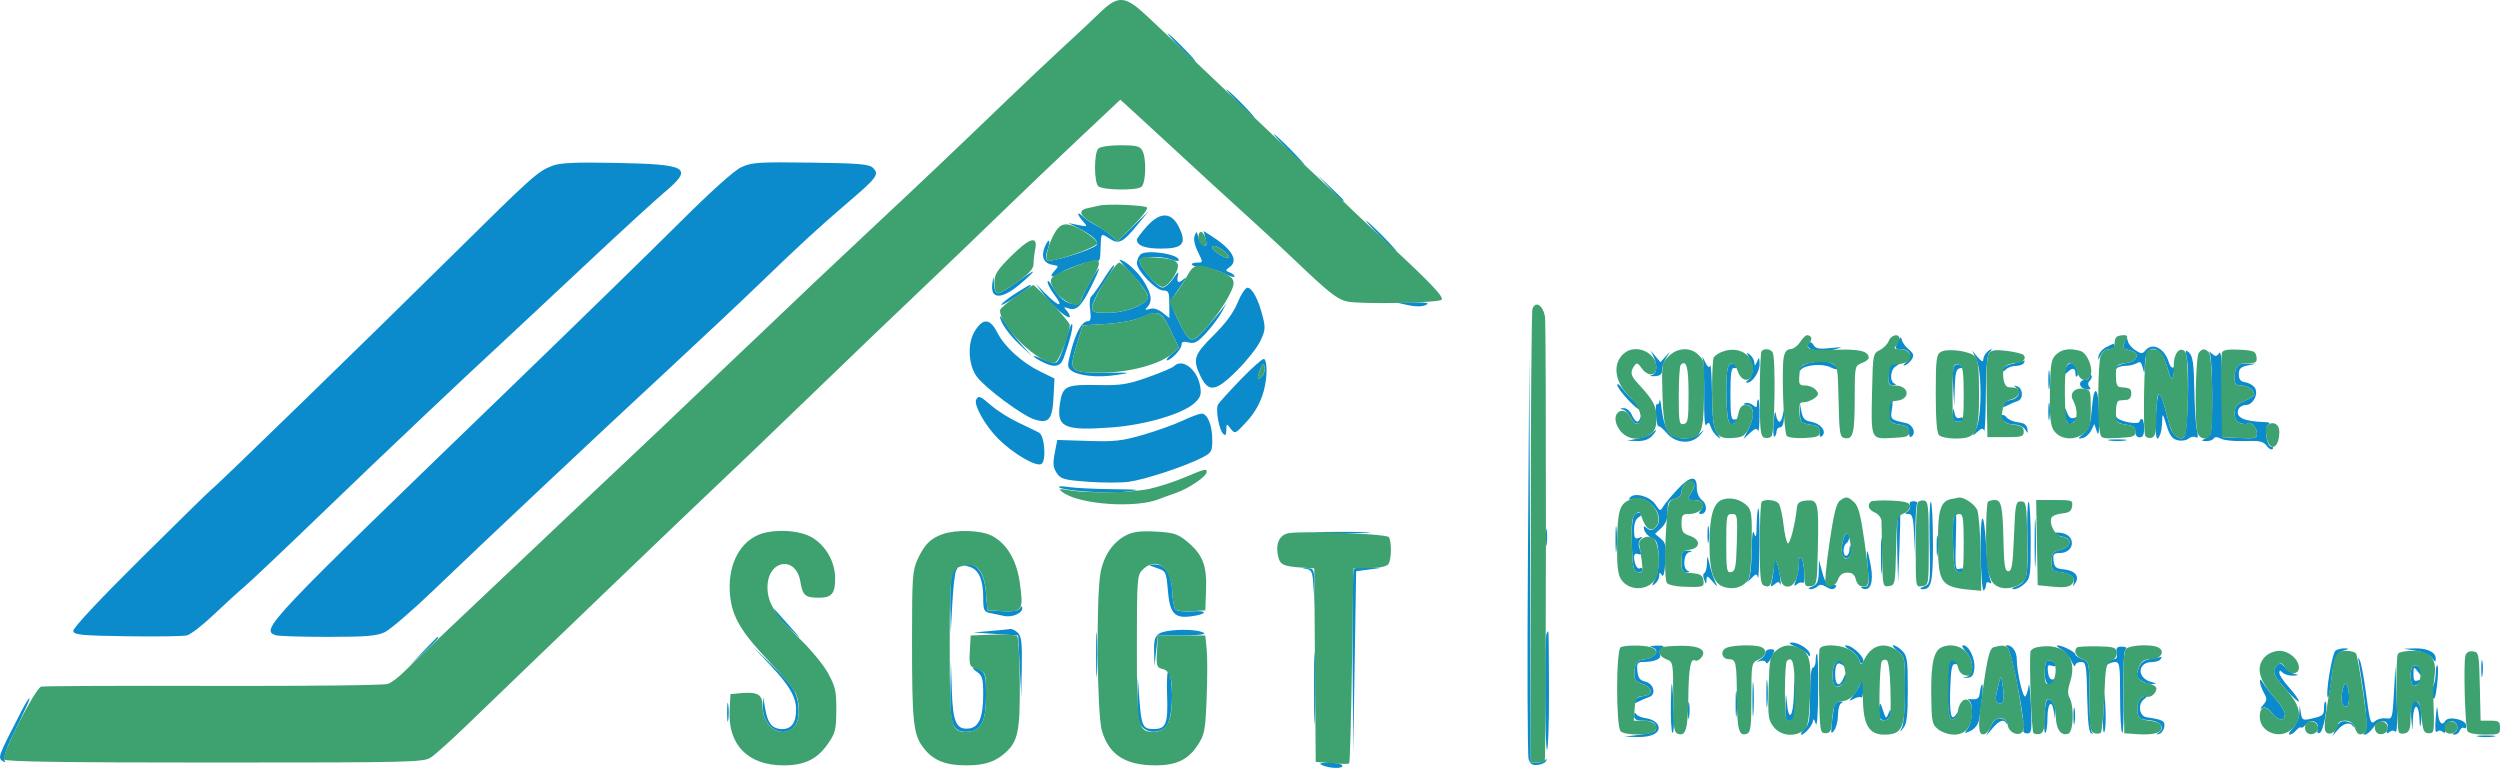
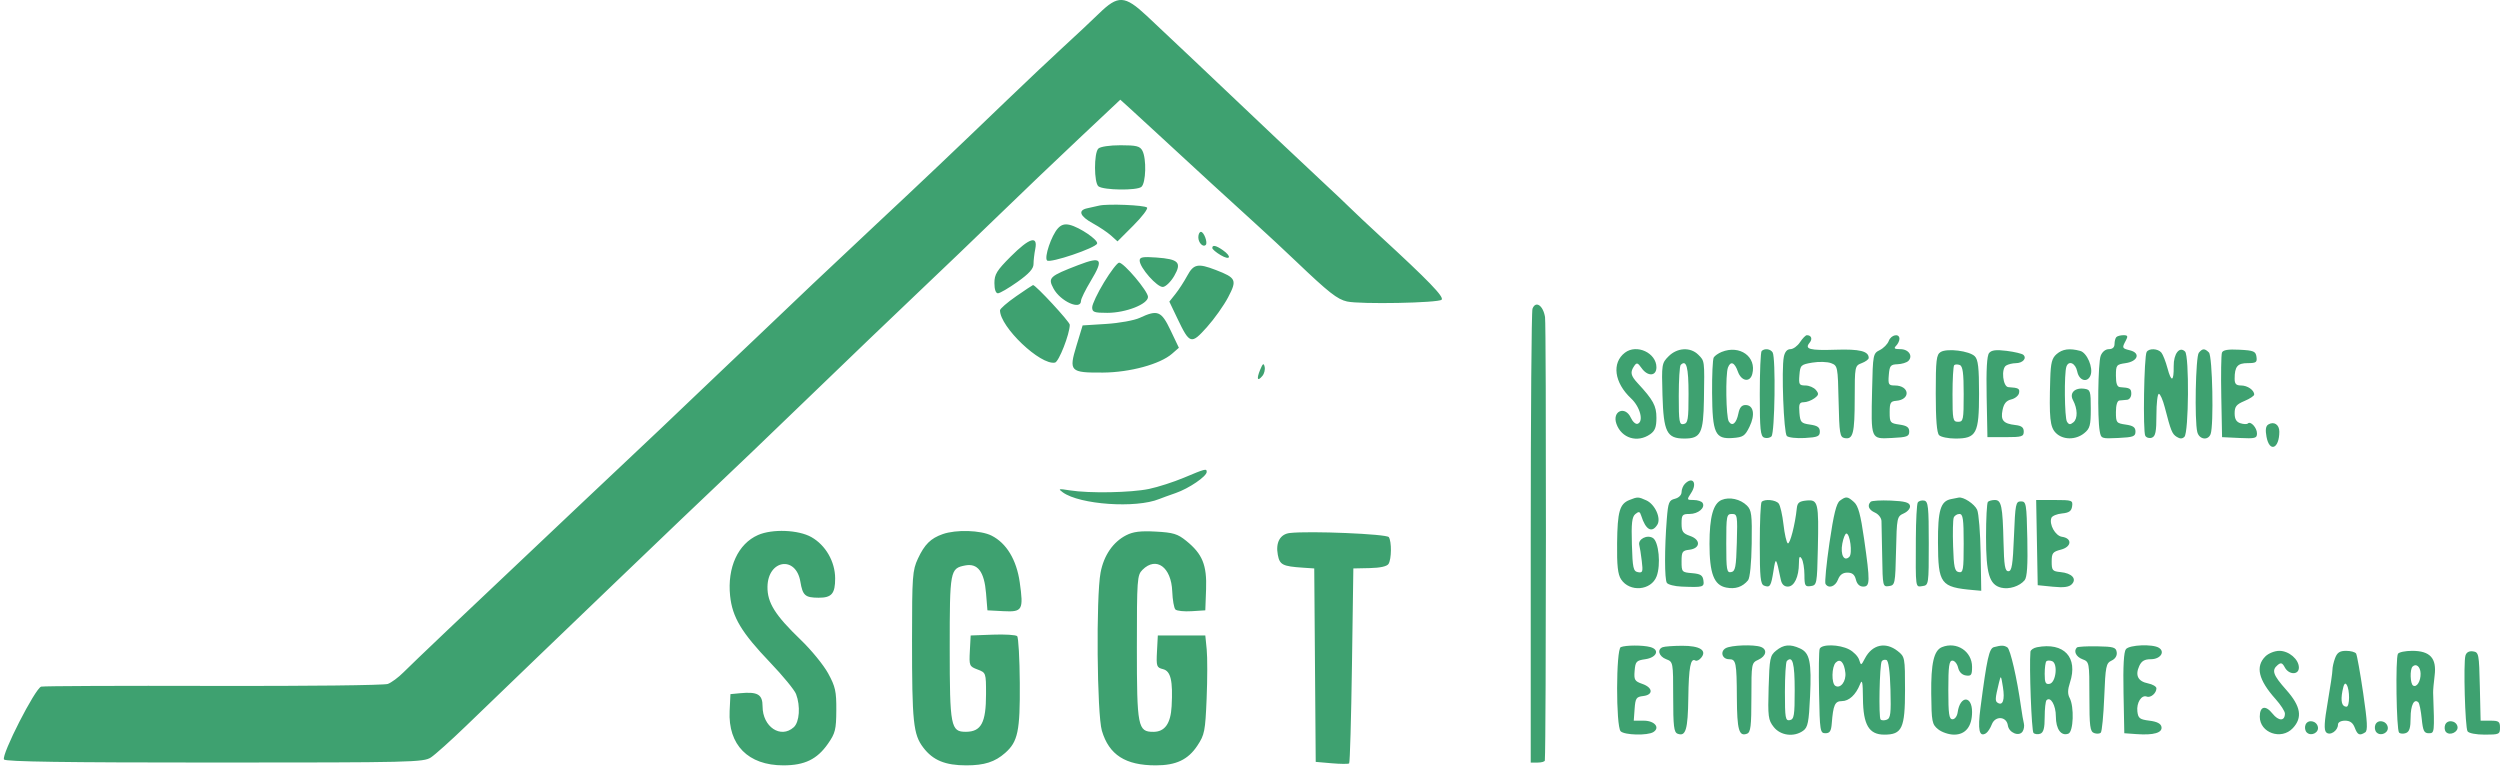
<svg xmlns="http://www.w3.org/2000/svg" width="895" height="279" viewBox="0 0 895 279" version="1.1">
-   <path d="M 422.500 17 C 425.209 19.750, 427.650 22, 427.925 22 C 428.200 22, 426.209 19.750, 423.500 17 C 420.791 14.250, 418.350 12, 418.075 12 C 417.800 12, 419.791 14.250, 422.500 17 M 443.500 37 C 446.209 39.750, 448.650 42, 448.925 42 C 449.200 42, 447.209 39.750, 444.500 37 C 441.791 34.250, 439.350 32, 439.075 32 C 438.800 32, 440.791 34.250, 443.500 37 M 461 53.500 C 463.987 56.525, 466.657 59, 466.932 59 C 467.207 59, 464.987 56.525, 462 53.500 C 459.013 50.475, 456.343 48, 456.068 48 C 455.793 48, 458.013 50.475, 461 53.500 M 197.852 59.321 C 192.498 61.336, 190.999 62.677, 161.500 91.835 C 131.875 121.117, 77.297 174.174, 75.893 175.057 C 75.406 175.363, 63.961 186.569, 50.460 199.959 C 35.316 214.978, 26.030 224.916, 26.219 225.902 C 26.485 227.287, 29.057 227.538, 45.513 227.784 C 55.956 227.940, 65.589 227.800, 66.920 227.472 C 68.251 227.145, 72.526 223.846, 76.420 220.142 C 80.314 216.438, 85.300 211.889, 87.500 210.034 C 89.700 208.178, 102.300 196.245, 115.500 183.517 C 137.185 162.606, 165.594 135.718, 181.508 121.041 C 184.812 117.993, 197.412 106.212, 209.508 94.861 C 221.604 83.509, 234.313 71.851, 237.750 68.953 C 248.392 59.984, 246.518 58.827, 220.527 58.320 C 206.088 58.038, 200.620 58.279, 197.852 59.321 M 265.365 59.868 C 262.786 61.073, 254.501 68.515, 243.344 79.649 C 233.506 89.467, 205.442 116.833, 180.979 140.463 C 95.412 223.113, 93.283 225.360, 98.582 227.393 C 99.452 227.727, 107.821 228, 117.181 228 C 131.056 228, 134.852 227.689, 137.744 226.317 C 139.694 225.392, 147.423 218.754, 154.919 211.567 C 174.025 193.249, 213.563 156.076, 239 132.516 C 250.825 121.564, 265.675 107.603, 272 101.493 C 286.432 87.550, 293.266 81.272, 304 72.098 C 313.989 63.561, 314.824 62.396, 312.574 60.144 C 311.174 58.744, 307.855 58.458, 290.215 58.219 C 271.488 57.965, 269.103 58.123, 265.365 59.868 M 475.958 67.250 C 480.102 71.665, 481 72.459, 481 71.708 C 481 71.548, 478.863 69.410, 476.250 66.958 L 471.500 62.500 475.958 67.250 M 386 76.600 C 386 77.008, 386.788 78.222, 387.750 79.296 C 389.459 81.204, 389.418 81.234, 386 80.553 L 382.500 79.856 386.689 82.002 C 391.547 84.491, 393.721 86.728, 392.408 87.885 C 390.417 89.639, 375.719 94.119, 374.840 93.240 C 374.288 92.688, 374.348 91.216, 374.991 89.524 C 375.577 87.983, 375.831 86.498, 375.556 86.223 C 375.281 85.948, 374.558 87.023, 373.950 88.611 C 372.630 92.059, 373.732 94.356, 376.934 94.830 C 379.068 95.146, 379.089 95.244, 377.427 97.080 C 375.444 99.272, 376.601 99.621, 379.527 97.715 C 382.548 95.746, 391.797 92.757, 392.851 93.408 C 393.366 93.726, 393.835 92.865, 393.894 91.493 C 393.952 90.122, 394.048 87.875, 394.106 86.500 C 394.230 83.566, 394.352 83.529, 397.394 85.523 C 400.506 87.562, 402.035 86.796, 407.064 80.681 L 411.325 75.500 405.684 80.945 L 400.043 86.389 397.772 84.312 C 396.522 83.169, 394.080 81.517, 392.345 80.640 C 390.609 79.764, 388.472 78.329, 387.595 77.452 C 386.718 76.575, 386 76.191, 386 76.600 M 410.616 81.003 C 408.627 83.204, 407 85.364, 407 85.803 C 407 87.921, 409.919 89, 415.650 89 C 422.760 89, 424.533 87.532, 422.831 83.054 C 420.124 75.936, 415.844 75.217, 410.616 81.003 M 494 84.500 C 496.987 87.525, 499.657 90, 499.932 90 C 500.207 90, 497.987 87.525, 495 84.500 C 492.013 81.475, 489.343 79, 489.068 79 C 488.793 79, 491.013 81.475, 494 84.500 M 427.676 84.405 C 427.225 85.579, 427.673 87.783, 428.847 90.155 C 430.669 93.838, 430.673 94, 428.934 94 C 425.386 94, 426.262 95.501, 429.850 95.570 C 431.857 95.608, 435.413 96.579, 437.750 97.729 C 440.087 98.878, 442 99.457, 442 99.016 C 442 98.575, 441.212 97.909, 440.250 97.536 C 438.601 96.896, 438.606 96.779, 440.341 95.502 C 443.436 93.223, 440.943 89.090, 433.693 84.480 L 430.885 82.695 431.584 85.478 C 432.114 87.591, 431.954 88.151, 430.919 87.806 C 430.169 87.556, 429.297 86.260, 428.982 84.926 C 428.460 82.721, 428.341 82.674, 427.676 84.405 M 434 88.784 C 434 89.216, 435.350 90.366, 437 91.341 C 440.456 93.382, 441.107 91.889, 437.777 89.557 C 435.338 87.848, 434 87.574, 434 88.784 M 408.250 91.120 C 407.563 91.824, 407 93.209, 407 94.197 C 407 96.872, 413.853 104, 416.424 104 C 418.382 104, 418.615 104.523, 418.615 108.921 L 418.615 113.843 416.151 111.904 C 414.582 110.670, 412.924 110.194, 411.593 110.595 C 409.889 111.108, 409.732 110.981, 410.750 109.912 C 412.676 107.891, 412.252 105.108, 409.310 100.459 C 407.101 96.966, 402.569 93, 400.787 93 C 400.565 93, 402.771 95.547, 405.691 98.659 C 408.611 101.771, 411 105.162, 411 106.195 C 411 108.883, 403.171 112, 396.417 112 C 391.624 112, 391 111.764, 391 109.952 C 391 108.826, 392.488 105.563, 394.307 102.702 C 398.942 95.411, 399.174 95, 398.663 95 C 398.413 95, 396.714 97.362, 394.887 100.250 C 393.060 103.138, 391.148 105.792, 390.638 106.149 C 390.127 106.506, 389.957 108.643, 390.260 110.899 C 390.674 113.987, 390.468 115, 389.428 115 C 387.392 115, 385.171 118.922, 383.438 125.576 C 382.025 131.001, 382.037 131.554, 383.588 132.688 C 386.181 134.584, 392.920 135.251, 399.520 134.265 C 405.345 133.394, 405.250 133.372, 395.880 133.416 C 382.949 133.476, 382.539 133.097, 385.388 123.710 L 387.577 116.500 396.038 115.973 C 400.762 115.679, 406.211 114.685, 408.372 113.723 C 414.752 110.884, 415.756 111.309, 419.062 118.250 L 422.039 124.500 419.464 126.750 C 418.047 127.987, 417.279 129, 417.756 129 C 419.230 129, 423 125.004, 423 123.442 C 423 122.356, 423.677 122.132, 425.543 122.600 C 427.639 123.126, 428.740 122.529, 431.793 119.207 C 433.832 116.990, 436.319 113.674, 437.321 111.838 L 439.142 108.500 436.836 111.500 C 435.568 113.150, 432.885 116.283, 430.873 118.462 C 426.493 123.205, 425.729 122.848, 421.553 114.111 C 418.838 108.430, 418.775 108.003, 420.338 105.811 C 424.200 100.395, 425.300 98.569, 423.988 99.750 C 421.919 101.613, 421.128 101.270, 421.679 98.750 C 422.069 96.968, 421.717 97.176, 419.988 99.750 C 418.786 101.537, 417.060 102.977, 416.152 102.948 C 414.285 102.890, 408 95.523, 408 93.392 C 408 91.729, 415.444 91.458, 419.435 92.975 C 420.846 93.512, 422 93.560, 422 93.082 C 422 90.912, 410.110 89.215, 408.250 91.120 M 390.030 101.250 C 388.374 104.138, 387.015 107.063, 387.009 107.750 C 386.996 109.580, 382.835 109.214, 380.387 107.167 C 379.225 106.196, 377.556 104.074, 376.677 102.451 C 375.799 100.828, 375.062 100.133, 375.040 100.906 C 375.018 101.679, 376.148 103.816, 377.551 105.656 C 380.985 110.158, 379.018 109.903, 374.423 105.250 L 370.720 101.500 373.929 105.731 C 377.185 110.024, 383 114.856, 383 113.268 C 383 112.791, 382.438 111.794, 381.750 111.053 C 380.730 109.953, 380.821 109.819, 382.250 110.321 C 385.324 111.403, 386.951 109.935, 390.489 102.887 C 394.573 94.747, 394.306 93.793, 390.030 101.250 M 364.013 101.032 C 360.995 103.215, 357.958 105, 357.263 105 C 356.535 105, 355.936 103.622, 355.850 101.750 C 355.703 98.554, 355.693 98.547, 355.272 101.372 C 354.361 107.479, 358.843 107.334, 366 101.026 C 371.729 95.977, 371.001 95.979, 364.013 101.032 M 363.815 104.902 C 361.298 106.498, 358.910 108.336, 358.509 108.986 C 358.107 109.636, 360.303 108.491, 363.389 106.442 C 368.356 103.144, 369.723 102, 368.696 102 C 368.528 102, 366.332 103.306, 363.815 104.902 M 443.072 108.323 C 441.618 111.906, 438.802 115.736, 434.456 120.044 C 427.456 126.981, 426.909 128.644, 429.700 134.497 C 432.605 140.589, 435.166 140.269, 442.622 132.881 C 446.164 129.372, 449.997 124.569, 451.139 122.210 C 452.976 118.418, 453.082 117.384, 452.056 113.309 C 450.530 107.249, 448.278 103, 446.590 103 C 445.843 103, 444.260 105.395, 443.072 108.323 M 503.896 109.205 C 506.709 109.826, 509.049 109.830, 510.396 109.216 C 511.999 108.485, 510.952 108.254, 506 108.245 L 499.500 108.234 503.896 109.205 M 358.004 113.300 C 357.995 115.276, 361.194 119.831, 365.168 123.500 L 369.500 127.500 365.848 123.500 C 363.839 121.300, 361.253 117.925, 360.101 116 C 358.950 114.075, 358.006 112.860, 358.004 113.300 M 348.960 118.564 C 346.275 122.910, 346.620 130.651, 349.686 134.824 C 352.664 138.879, 366.002 148.797, 370.293 150.148 C 375.485 151.783, 376.758 150.275, 377.174 142 L 377.500 135.500 372.392 133 C 365.829 129.788, 359.632 124.160, 357.020 119.039 C 354.417 113.936, 351.912 113.789, 348.960 118.564 M 381.484 122.057 C 380.401 126.013, 378.908 129.482, 378.166 129.766 C 377.425 130.051, 375.284 129.552, 373.409 128.658 C 369.236 126.668, 368.850 127.354, 372.950 129.474 C 377.359 131.754, 379.611 131.401, 380.763 128.250 C 382.915 122.362, 384.226 117.179, 383.849 116.048 C 383.632 115.397, 382.568 118.101, 381.484 122.057 M 679.344 122.513 C 678.282 124.798, 678.386 125, 680.625 125 C 683.835 125, 684.903 127.845, 682.412 129.759 C 681.361 130.568, 681.143 131.039, 681.929 130.805 C 682.714 130.572, 683.839 129.592, 684.429 128.628 C 685.277 127.240, 685.054 126.508, 683.357 125.114 C 682.179 124.146, 681.054 122.605, 680.857 121.690 C 680.579 120.393, 680.245 120.575, 679.344 122.513 M 760.720 122.332 C 759.744 124.815, 759.676 124.702, 762.566 125.427 C 766.343 126.375, 765.361 129.370, 761.068 130 C 759.193 130.275, 757.544 131.074, 757.404 131.775 C 757.265 132.476, 757.379 132.589, 757.658 132.025 C 757.938 131.461, 759.367 130.993, 760.833 130.985 C 762.300 130.976, 764.175 130.539, 765 130.012 C 766.169 129.267, 766.639 129.656, 767.132 131.778 C 767.653 134.023, 767.784 133.750, 767.882 130.219 C 768.090 122.694, 773.464 123.226, 775.713 130.995 C 777.264 136.351, 777.628 136.724, 778.231 133.572 C 778.495 132.191, 778.358 131.278, 777.928 131.545 C 777.497 131.811, 776.833 131.010, 776.454 129.765 C 774.884 124.616, 770.564 122.410, 768.031 125.463 C 766.967 126.745, 766.525 126.735, 764.467 125.386 C 763.175 124.540, 761.965 123.094, 761.779 122.173 C 761.479 120.686, 761.361 120.704, 760.720 122.332 M 647.695 122.639 C 645.323 125.010, 651.380 126.569, 657 125.033 C 660.074 124.193, 659.873 124.143, 655.345 124.619 C 651.259 125.049, 650.003 124.828, 649.290 123.553 C 648.794 122.668, 648.077 122.257, 647.695 122.639 M 754.009 124.290 C 752.639 124.983, 751.402 126.439, 751.260 127.525 C 751.043 129.184, 751.157 129.139, 751.969 127.250 C 752.518 125.972, 753.813 125, 754.968 125 C 756.085 125, 757 124.550, 757 124 C 757 122.762, 757.036 122.758, 754.009 124.290 M 711.200 126.200 C 710.540 126.860, 710 128.035, 710 128.811 C 710 129.709, 709.272 129.363, 707.998 127.861 L 705.997 125.500 707.492 128.500 C 709.575 132.678, 709.549 149.423, 707.454 153.441 C 705.950 156.325, 705.958 156.348, 707.857 154.630 C 709.355 153.274, 709.911 153.174, 710.317 154.189 C 710.606 154.910, 710.878 149.178, 710.921 141.450 C 710.974 131.951, 711.389 127.011, 712.200 126.200 C 712.860 125.540, 713.175 125, 712.900 125 C 712.625 125, 711.860 125.540, 711.200 126.200 M 782.932 128.652 C 783.899 133.975, 783.131 155.269, 781.928 156.472 C 780.538 157.862, 777.782 155.917, 776.911 152.929 C 776.522 151.593, 775.649 148.363, 774.972 145.750 C 774.294 143.137, 773.383 141, 772.946 141 C 772.510 141, 772.006 144.601, 771.826 149.002 C 771.516 156.623, 772.066 158.877, 773.393 155.418 C 773.727 154.548, 774.031 152.411, 774.070 150.668 C 774.133 147.766, 774.262 147.898, 775.596 152.238 C 776.707 155.851, 777.643 157.123, 779.540 157.599 C 780.930 157.948, 782.662 157.695, 783.469 157.026 C 784.263 156.367, 785.430 156.148, 786.063 156.539 C 786.894 157.053, 787.010 156.321, 786.479 153.905 C 786.075 152.066, 785.662 145.473, 785.560 139.254 C 785.417 130.489, 785.023 127.594, 783.804 126.376 C 782.376 124.947, 782.296 125.154, 782.932 128.652 M 791.004 126.196 C 792.146 127.576, 792.353 153.926, 791.235 155.600 C 790.831 156.205, 789.825 156.957, 789 157.271 C 787.979 157.660, 788.200 157.867, 789.691 157.921 C 790.896 157.964, 792.161 157.549, 792.502 156.997 C 792.912 156.333, 793.797 156.356, 795.120 157.064 C 796.219 157.652, 800.024 158.028, 803.576 157.899 C 808.953 157.704, 810.269 157.986, 811.436 159.581 C 812.206 160.635, 813.173 161.160, 813.585 160.748 C 813.997 160.337, 813.829 160, 813.212 160 C 811.501 160, 810.454 152.955, 812.021 151.987 C 812.886 151.452, 812.520 151.167, 810.903 151.116 C 803.220 150.871, 800.230 149.449, 801.336 146.567 C 801.667 145.705, 802.861 145, 803.990 145 C 806.714 145, 808.799 140.667, 807.074 138.590 C 806.404 137.781, 804.875 136.981, 803.677 136.810 C 802.107 136.586, 801.500 135.806, 801.500 134.010 C 801.500 132.052, 802.142 131.382, 804.500 130.878 L 807.500 130.237 804.357 130.118 C 801.020 129.993, 800 131.272, 800 135.582 C 800 137.438, 800.534 138, 802.300 138 C 804.605 138, 807 139.656, 807 141.251 C 807 141.719, 805.425 142.760, 803.500 143.564 C 800.633 144.762, 800 145.555, 800 147.946 C 800 150.022, 800.599 151.055, 802.075 151.524 C 803.217 151.886, 804.413 151.920, 804.733 151.600 C 805.711 150.622, 808 153.124, 808 155.170 C 808 156.897, 807.356 157.065, 801.750 156.798 L 795.500 156.500 795.500 140.729 C 795.500 129.202, 795.210 125.356, 794.421 126.436 C 793.475 127.733, 793.138 127.735, 791.675 126.453 C 790.758 125.650, 790.456 125.534, 791.004 126.196 M 591.958 127.684 C 593.520 130.958, 593.217 133.796, 591.250 134.315 C 590.288 134.569, 590.737 134.729, 592.250 134.670 C 594.325 134.590, 595 134.059, 595 132.504 C 595 131.372, 595.711 129.332, 596.580 127.973 C 598.146 125.522, 598.144 125.518, 596.306 127.582 L 594.452 129.664 592.684 127.582 L 590.916 125.500 591.958 127.684 M 626.480 128.621 C 628.003 131.556, 627.622 134.913, 625.615 136.235 C 624.935 136.683, 624.901 136.975, 625.528 136.985 C 627.397 137.013, 630.001 133.022, 629.930 130.239 C 629.867 127.808, 629.763 127.725, 629 129.500 C 628.339 131.039, 628.124 131.125, 628.070 129.872 C 628.032 128.977, 627.322 127.682, 626.493 126.994 C 625.150 125.880, 625.149 126.058, 626.480 128.621 M 609.596 128.500 C 609.941 129.600, 610.165 135.675, 610.093 142 C 610.012 149.204, 610.303 152.984, 610.872 152.118 C 611.596 151.017, 611.913 151.152, 612.429 152.778 C 612.786 153.901, 613.814 155.423, 614.713 156.160 C 616.205 157.382, 616.203 157.275, 614.691 154.950 C 613.418 152.993, 612.999 149.740, 612.889 140.950 C 612.809 134.653, 612.516 130.133, 612.237 130.907 C 611.895 131.854, 611.277 131.363, 610.349 129.407 C 609.591 127.808, 609.252 127.400, 609.596 128.500 M 444.154 135.885 C 440.113 140.073, 436.467 144.094, 436.051 144.821 C 435.103 146.476, 436.381 153.781, 437.880 155.280 C 438.707 156.107, 439.008 155.758, 439.032 153.950 C 439.063 151.544, 439.091 151.536, 440.606 153.500 C 442.109 155.448, 442.260 155.379, 446.426 150.818 C 450.939 145.876, 453.294 139.777, 453.426 132.688 C 453.467 130.496, 453.050 128.605, 452.500 128.487 C 451.950 128.368, 448.194 131.697, 444.154 135.885 M 547 198.500 C 546.725 237.550, 546.838 270.542, 547.250 271.816 C 547.829 273.602, 548.613 274.060, 550.673 273.816 C 552.143 273.642, 553.459 272.926, 553.598 272.225 C 553.737 271.524, 553.621 271.411, 553.342 271.975 C 553.062 272.539, 551.749 273, 550.423 273 L 548.013 273 547.757 200.250 L 547.500 127.500 547 198.500 M 648.079 129.882 C 646.198 130.222, 644.476 131.175, 644.253 132 C 643.993 132.962, 644.144 133.107, 644.674 132.405 C 646.055 130.574, 652.525 130.041, 655.381 131.523 C 656.822 132.270, 658 132.447, 658 131.916 C 658 130.982, 653.576 128.864, 652.185 129.132 C 651.808 129.204, 649.961 129.542, 648.079 129.882 M 723.500 129.491 C 722.950 129.675, 721.263 130.098, 719.750 130.432 C 718.237 130.765, 717 131.570, 717 132.219 C 717 133.116, 717.288 133.112, 718.200 132.200 C 718.860 131.540, 720.408 131, 721.641 131 C 722.874 131, 724.160 130.550, 724.500 130 C 724.840 129.450, 724.979 129.036, 724.809 129.079 C 724.639 129.122, 724.050 129.308, 723.500 129.491 M 420.330 131.070 C 419.742 131.658, 415.489 133.467, 410.880 135.089 C 403.557 137.666, 401.279 138.013, 392.818 137.840 C 381.603 137.612, 380.391 138.213, 379.453 144.467 C 378.170 153.022, 380.913 154.286, 398.006 153.015 C 410.030 152.121, 423.438 148.177, 427.616 144.305 C 429.812 142.270, 430.146 141.287, 429.660 138.293 C 428.686 132.291, 423.288 128.112, 420.330 131.070 M 451.129 132.389 C 449.770 135.703, 450.150 136.729, 451.940 134.572 C 452.614 133.760, 452.974 132.287, 452.740 131.298 C 452.401 129.864, 452.075 130.086, 451.129 132.389 M 618.607 131.582 C 617.644 134.091, 617.932 149.345, 618.974 150.992 C 619.752 152.222, 620.143 152.253, 621.208 151.170 C 622.266 150.095, 622.228 149.915, 621 150.179 C 619.749 150.447, 619.500 148.921, 619.500 141 C 619.500 133.644, 619.799 131.562, 620.824 131.775 C 621.553 131.926, 621.864 131.588, 621.515 131.025 C 620.589 129.526, 619.301 129.773, 618.607 131.582 M 676.667 130.667 C 676.300 131.033, 676 132.833, 676 134.667 C 676 137.205, 676.418 137.981, 677.750 137.921 C 678.795 137.874, 678.997 137.639, 678.250 137.338 C 676.391 136.588, 676.738 132.252, 678.750 131.080 C 680.232 130.217, 680.258 130.056, 678.917 130.030 C 678.046 130.014, 677.033 130.300, 676.667 130.667 M 699.411 131.372 C 699.128 132.108, 699.059 135.588, 699.256 139.105 L 699.615 145.500 699.807 138.823 C 699.965 133.359, 700.318 132.083, 701.750 131.794 C 703.398 131.462, 703.396 131.400, 701.712 130.737 C 700.599 130.299, 699.730 130.539, 699.411 131.372 M 739.607 131.582 C 738.682 133.993, 738.876 134.524, 740.200 133.200 C 741.880 131.520, 743 131.706, 743 133.667 C 743 134.583, 743.266 135.067, 743.591 134.742 C 744.580 133.754, 742.956 130, 741.540 130 C 740.811 130, 739.941 130.712, 739.607 131.582 M 733.300 136 C 733.300 139.025, 733.487 140.262, 733.716 138.750 C 733.945 137.238, 733.945 134.762, 733.716 133.250 C 733.487 131.738, 733.300 132.975, 733.300 136 M 748 134.833 C 748 135.475, 747.373 136, 746.607 136 C 744.020 136, 743.997 138.766, 746.580 139.260 C 748.379 139.604, 748.759 139.415, 748.033 138.539 C 747.377 137.749, 747.435 136.965, 748.207 136.193 C 748.845 135.555, 749.059 134.726, 748.683 134.350 C 748.308 133.974, 748 134.192, 748 134.833 M 579 137.816 C 579 139.428, 586.942 147.899, 586.975 146.323 C 586.989 145.675, 585.971 144.325, 584.714 143.323 C 583.457 142.320, 581.657 140.387, 580.714 139.027 C 579.771 137.668, 579 137.123, 579 137.816 M 721.896 138.823 C 723.812 140.162, 722.607 142.774, 719.889 143.172 C 718.661 143.353, 717.460 144.097, 717.220 144.826 C 716.888 145.834, 717.229 145.912, 718.641 145.149 C 719.664 144.598, 721.319 143.890, 722.320 143.577 C 724.505 142.895, 724.262 138.862, 722 138.252 C 720.751 137.916, 720.734 138.011, 721.896 138.823 M 749.599 141.107 C 749.352 141.873, 748.950 144.946, 748.704 147.936 C 748.360 152.124, 747.711 153.817, 745.879 155.305 C 743.772 157.016, 743.725 157.193, 745.475 156.859 C 746.561 156.652, 747.973 155.433, 748.612 154.152 L 749.774 151.821 750.658 154.474 C 751.308 156.423, 751.521 154.993, 751.460 149.086 C 751.381 141.462, 750.584 138.045, 749.599 141.107 M 349.507 142.988 C 348.409 144.766, 352.669 152.402, 357.372 157.085 C 362.778 162.467, 370.982 167.247, 372.843 166.097 C 374.643 164.984, 373.964 155.956, 372 154.893 C 371.175 154.446, 367.902 152.859, 364.728 151.367 C 361.553 149.875, 357.206 147.157, 355.069 145.327 C 350.826 141.696, 350.413 141.522, 349.507 142.988 M 594.131 143.309 C 594.059 144.304, 593.663 144.909, 593.250 144.654 C 592.837 144.400, 592.660 146.200, 592.856 148.657 C 593.051 151.113, 593.439 152.895, 593.717 152.617 C 593.995 152.338, 595.337 153.436, 596.700 155.055 C 599.897 158.855, 605.680 159.193, 608.595 155.750 C 610.498 153.502, 610.498 153.502, 608.421 155.250 C 605.584 157.639, 599.781 157.521, 597.526 155.029 C 596.528 153.926, 595.416 150.512, 595.002 147.279 C 594.595 144.100, 594.203 142.314, 594.131 143.309 M 629 144.622 C 629 145.935, 628.720 146.012, 627.534 145.028 C 626.727 144.359, 625.490 144.043, 624.784 144.327 C 623.950 144.661, 624.089 144.870, 625.183 144.921 C 627.921 145.050, 628.353 148.709, 626.155 153.151 L 624.147 157.211 626.466 155.032 C 628.201 153.402, 628.918 153.187, 629.313 154.177 C 629.604 154.905, 629.878 152.688, 629.921 149.250 C 629.964 145.813, 629.775 143, 629.500 143 C 629.225 143, 629 143.730, 629 144.622 M 676.394 144.416 C 676.095 145.194, 675.997 147.107, 676.175 148.666 C 676.449 151.058, 677.046 151.578, 680 152.002 C 682.818 152.406, 683.486 152.932, 683.426 154.702 C 683.385 155.911, 683.723 156.671, 684.176 156.391 C 686.144 155.175, 684.918 152.020, 682.250 151.436 C 676.816 150.245, 676.715 150.144, 677.309 146.482 C 677.882 142.951, 677.386 141.830, 676.394 144.416 M 733.286 147.500 C 733.294 150.250, 733.488 151.256, 733.718 149.736 C 733.947 148.216, 733.941 145.966, 733.704 144.736 C 733.467 143.506, 733.279 144.750, 733.286 147.500 M 644.344 147.500 C 644.491 151.271, 644.701 151.529, 648 152.002 C 650.864 152.413, 651.485 152.918, 651.417 154.785 C 651.359 156.392, 651.647 156.753, 652.395 156.005 C 654.017 154.383, 651.786 151.588, 648.393 150.992 C 646.026 150.577, 645.381 149.850, 644.844 146.992 L 644.188 143.500 644.344 147.500 M 581.111 146.662 C 581.997 146.899, 583.240 148.232, 583.875 149.625 C 585.169 152.465, 587.399 152.344, 587.693 149.417 C 587.853 147.822, 587.798 147.794, 587.369 149.250 C 586.648 151.697, 585.517 151.431, 584.182 148.500 C 583.545 147.101, 582.262 146.051, 581.271 146.116 C 579.789 146.213, 579.763 146.302, 581.111 146.662 M 634.954 151.157 C 634.704 154.268, 634.837 156.604, 635.250 156.348 C 635.663 156.092, 636 155.234, 636 154.441 C 636 153.648, 636.583 153, 637.296 153 C 638.112 153, 638.620 151.613, 638.670 149.250 C 638.725 146.621, 638.616 146.322, 638.308 148.250 C 638.065 149.762, 637.477 151, 637 151 C 636.523 151, 635.970 149.762, 635.770 148.250 C 635.559 146.652, 635.217 147.870, 634.954 151.157 M 699.136 148.250 C 699.031 150.379, 699.452 151, 701 151 C 702.100 151, 703 150.564, 703 150.031 C 703 149.499, 702.361 149.308, 701.580 149.608 C 700.659 149.961, 700.003 149.334, 699.716 147.826 C 699.318 145.737, 699.258 145.781, 699.136 148.250 M 739.079 147.500 C 739.052 148.600, 739.457 150.175, 739.979 151 C 740.806 152.308, 741.156 152.269, 742.714 150.696 C 744.377 149.016, 744.380 148.937, 742.756 149.550 C 741.510 150.021, 740.744 149.538, 740.070 147.855 C 739.236 145.772, 739.121 145.731, 739.079 147.500 M 423.288 150.632 C 420.421 151.988, 414.121 154.248, 409.288 155.653 C 401.698 157.860, 399.001 158.160, 389.500 157.854 L 378.500 157.500 377.594 162.188 C 376.873 165.919, 377.014 167.373, 378.286 169.314 C 379.730 171.517, 380.812 171.823, 389.445 172.470 C 394.703 172.864, 401.336 172.866, 404.186 172.474 C 409.899 171.689, 424.078 167.021, 430.128 163.935 C 433.745 162.090, 434 161.667, 434 157.527 C 434 152.177, 432.258 147.970, 430.089 148.083 C 429.215 148.129, 426.155 149.276, 423.288 150.632 M 716.660 148.674 C 715.446 149.888, 718.248 152, 721.073 152 C 722.685 152, 724.368 152.752, 724.987 153.750 C 725.980 155.350, 726.048 155.328, 725.778 153.500 C 725.572 152.101, 724.584 151.406, 722.491 151.188 C 720.846 151.016, 719.006 150.236, 718.401 149.453 C 717.797 148.671, 717.013 148.320, 716.660 148.674 M 757.319 149.500 C 757.468 150.965, 758.455 151.634, 761.011 152.002 C 763.714 152.391, 764.487 152.962, 764.444 154.538 C 764.410 155.762, 765.027 156.571, 765.994 156.571 C 767.143 156.571, 767.600 155.636, 767.600 153.286 C 767.600 151.479, 767.240 150, 766.800 150 C 766.360 150, 766 150.349, 766 150.776 C 766 152.356, 758.116 150.827, 757.612 149.150 C 757.273 148.026, 757.180 148.138, 757.319 149.500 M 591.251 155.149 C 590.619 155.781, 588.391 156.629, 586.301 157.034 L 582.500 157.770 586.095 157.885 C 588.527 157.963, 590.276 157.353, 591.500 156 C 593.413 153.886, 593.209 153.191, 591.251 155.149 M 755.250 157.716 C 756.763 157.945, 759.237 157.945, 760.750 157.716 C 762.263 157.487, 761.025 157.300, 758 157.300 C 754.975 157.300, 753.737 157.487, 755.250 157.716 M 600.500 175.222 C 598.315 177.575, 596.035 180.325, 595.433 181.334 C 594.407 183.055, 594.240 183.015, 592.704 180.671 C 590.801 177.767, 585.391 176.178, 583.651 178.011 C 582.761 178.950, 582.984 179.079, 584.635 178.581 C 590.386 176.849, 596.840 185.398, 592.500 189 C 591.344 189.959, 590.674 189.974, 589.579 189.065 C 588.424 188.107, 588.248 188.232, 588.640 189.732 C 588.906 190.748, 590.108 192.011, 591.312 192.539 C 593.099 193.324, 593.556 194.469, 593.804 198.789 C 593.993 202.093, 593.534 205.228, 592.580 207.140 C 591.273 209.760, 591.265 210.025, 592.527 208.978 C 593.337 208.305, 594.007 207.023, 594.015 206.128 C 594.028 204.792, 594.190 204.752, 594.919 205.903 C 595.507 206.832, 595.940 205.142, 596.201 200.903 C 596.541 195.386, 596.312 194.266, 594.548 192.807 L 592.500 191.114 594.750 189.018 C 596.331 187.545, 597 185.777, 597 183.069 C 597 179.794, 597.375 179.123, 599.500 178.589 C 601.045 178.202, 602 177.252, 602 176.103 C 602 173.580, 604.745 171.345, 606.135 172.735 C 606.870 173.470, 606.672 174.571, 605.478 176.393 C 603.791 178.968, 603.801 179, 606.326 179 C 609.430 179, 610.600 180.572, 608.964 182.544 C 608.077 183.612, 608.062 184, 608.909 184 C 611.099 184, 611.397 180.740, 609.358 179.089 C 608.159 178.118, 607.406 176.325, 607.442 174.522 C 607.529 170.081, 605.042 170.332, 600.500 175.222 M 379.133 174.408 C 380.309 175.692, 396.455 176.789, 403 176.029 C 409.014 175.330, 408.640 175.263, 398 175.126 C 391.675 175.045, 384.700 174.694, 382.500 174.347 C 380.300 174.001, 378.785 174.028, 379.133 174.408 M 683.759 180.815 C 684.052 181.578, 683.663 182.600, 682.896 183.086 C 681.771 183.798, 681.832 183.972, 683.210 183.985 C 684.643 183.998, 684.977 185.252, 685.275 191.750 L 685.630 199.500 685.690 190.357 C 685.723 185.329, 685.998 180.812, 686.301 180.321 C 686.605 179.830, 686.037 179.429, 685.040 179.429 C 683.905 179.429, 683.426 179.947, 683.759 180.815 M 690.800 194.107 C 691.097 208.871, 691.076 209.037, 688.800 209.950 C 687.423 210.503, 687.122 210.899, 688.050 210.937 C 691.470 211.076, 692 208.854, 692 194.359 C 692 186.526, 691.663 179.909, 691.250 179.652 C 690.837 179.396, 690.635 185.901, 690.800 194.107 M 725.805 192.674 C 726.125 206.826, 725.754 208.338, 721.535 210.048 C 720.125 210.620, 719.980 210.893, 721.061 210.937 C 721.920 210.971, 723.608 210.082, 724.811 208.961 C 726.853 207.059, 727 206.019, 727 193.520 C 727 186.149, 726.663 179.908, 726.250 179.652 C 725.837 179.396, 725.637 185.256, 725.805 192.674 M 728.395 194.500 C 728.396 202.200, 728.553 205.218, 728.743 201.206 C 728.934 197.195, 728.932 190.895, 728.741 187.206 C 728.549 183.518, 728.393 186.800, 728.395 194.500 M 628.900 187.750 C 628.824 192.138, 628.611 192.908, 628 191 C 627.461 189.317, 627.167 191.417, 627.100 197.421 C 627.039 202.877, 626.514 206.975, 625.750 207.970 C 625.063 208.866, 625.482 208.574, 626.681 207.323 C 628.624 205.297, 628.912 205.237, 629.315 206.774 C 629.564 207.723, 629.820 202.537, 629.884 195.250 C 629.948 187.963, 629.775 182, 629.500 182 C 629.225 182, 628.955 184.588, 628.900 187.750 M 585.074 184.410 C 584.336 185.300, 584.026 189.151, 584.211 195.138 C 584.457 203.102, 584.758 204.526, 586.250 204.812 C 587.212 204.996, 588 204.637, 588 204.014 C 588 203.392, 587.597 203.131, 587.105 203.435 C 586.142 204.030, 585 201.793, 585 199.311 C 585 198.386, 585.573 198.006, 586.457 198.345 C 587.615 198.789, 587.732 198.426, 587.030 196.579 C 586.444 195.037, 586.542 193.855, 587.323 193.068 C 588.228 192.155, 588.096 192.035, 586.750 192.548 C 585.286 193.105, 585 192.632, 585 189.657 C 585 187.410, 585.600 185.764, 586.628 185.188 C 587.600 184.645, 587.847 184.024, 587.242 183.649 C 586.683 183.304, 585.708 183.647, 585.074 184.410 M 679.433 185.314 C 679.156 186.037, 679.060 191.550, 679.221 197.564 L 679.512 208.500 680.006 196.248 C 680.278 189.510, 680.373 183.997, 680.219 183.998 C 680.064 183.999, 679.710 184.591, 679.433 185.314 M 699.427 185.329 C 699.147 186.060, 699.048 190.668, 699.209 195.568 C 699.456 203.121, 699.766 204.528, 701.250 204.812 C 702.212 204.996, 703 204.678, 703 204.105 C 703 203.532, 702.294 203.334, 701.431 203.665 C 700.056 204.192, 699.901 203.009, 700.181 194.131 C 700.356 188.557, 700.373 183.997, 700.219 183.998 C 700.064 183.999, 699.708 184.598, 699.427 185.329 M 709.084 198.236 C 709.201 205.770, 709.680 211.698, 710.148 211.408 C 710.617 211.119, 711 210.207, 711 209.382 C 711 208.491, 711.475 208.176, 712.170 208.605 C 713.007 209.122, 713.094 208.783, 712.477 207.414 C 712.002 206.361, 711.363 201.148, 711.057 195.829 C 710.209 181.095, 708.844 182.760, 709.084 198.236 M 578.336 193 C 578.336 197.125, 578.513 198.813, 578.728 196.750 C 578.944 194.688, 578.944 191.313, 578.728 189.250 C 578.513 187.188, 578.336 188.875, 578.336 193 M 611.286 191.500 C 611.294 194.250, 611.488 195.256, 611.718 193.736 C 611.947 192.216, 611.941 189.966, 611.704 188.736 C 611.467 187.506, 611.279 188.750, 611.286 191.500 M 553.286 192.500 C 553.294 195.250, 553.488 196.256, 553.718 194.736 C 553.947 193.216, 553.941 190.966, 553.704 189.736 C 553.467 188.506, 553.279 189.750, 553.286 192.500 M 673.370 199 C 673.370 204.775, 673.535 207.137, 673.737 204.250 C 673.939 201.363, 673.939 196.637, 673.737 193.750 C 673.535 190.863, 673.370 193.225, 673.370 199 M 472.797 190.745 C 477.361 190.930, 484.561 190.929, 488.797 190.742 C 493.034 190.555, 489.300 190.404, 480.500 190.405 C 471.700 190.406, 468.234 190.559, 472.797 190.745 M 693.310 195.500 C 693.315 198.800, 693.502 200.029, 693.725 198.232 C 693.947 196.435, 693.943 193.735, 693.715 192.232 C 693.486 190.729, 693.304 192.200, 693.310 195.500 M 735.719 191.072 C 736.148 191.475, 737.395 191.967, 738.489 192.164 C 741.963 192.791, 741.521 195.808, 737.815 196.768 C 734.871 197.531, 734.500 198.012, 734.500 201.064 C 734.500 204.140, 734.814 204.535, 737.500 204.838 C 741.300 205.267, 743.025 206.680, 742.365 208.823 C 741.938 210.210, 742.049 210.188, 743.003 208.698 C 744.583 206.232, 742.790 204.207, 738.676 203.808 C 736.047 203.553, 735.445 203.026, 735.184 200.750 C 734.915 198.414, 735.235 198, 737.311 198 C 742.819 198, 743.375 191.576, 737.936 190.777 C 736.286 190.535, 735.289 190.668, 735.719 191.072 M 659.542 194.630 C 659.134 196.800, 659.291 198.691, 659.930 199.330 C 661.416 200.816, 663.331 198.768, 662.710 196.356 C 662.317 194.828, 662.211 194.898, 662.116 196.750 C 661.974 199.495, 660 199.783, 660 197.059 C 660 195.991, 660.450 194.840, 661 194.500 C 662.238 193.735, 662.325 191, 661.111 191 C 660.623 191, 659.916 192.634, 659.542 194.630 M 602 201 C 602 204.173, 602.362 204.984, 603.750 204.921 C 604.795 204.874, 604.997 204.639, 604.250 204.338 C 602.293 203.548, 602.693 198.227, 604.750 197.689 C 606.067 197.345, 605.943 197.203, 604.250 197.116 C 602.272 197.014, 602 197.484, 602 201 M 668.669 203.358 C 669.234 209.412, 669.121 210.007, 667.395 210.079 C 666.077 210.134, 665.930 210.328, 666.913 210.717 C 669.592 211.776, 670.801 208.410, 669.775 202.746 C 668.428 195.316, 667.943 195.584, 668.669 203.358 M 611.100 201.667 C 611.045 203.408, 610.610 204.983, 610.134 205.167 C 609.658 205.350, 609.626 206.400, 610.064 207.500 C 610.796 209.340, 610.865 209.351, 610.930 207.639 C 610.993 205.974, 611.216 206.027, 613.056 208.139 C 614.999 210.370, 615.054 210.379, 614.053 208.310 C 613.470 207.105, 612.590 204.405, 612.097 202.310 C 611.206 198.523, 611.200 198.519, 611.100 201.667 M 644.015 201.685 C 644.007 203.437, 643.536 206.091, 642.968 207.584 C 642.109 209.844, 642.166 210.107, 643.310 209.158 C 644.066 208.530, 644.980 208.313, 645.342 208.675 C 646.390 209.724, 646.073 201.660, 645 200 C 644.262 198.858, 644.027 199.261, 644.015 201.685 M 635.017 202.500 C 634.993 204.150, 634.676 206.625, 634.313 208 C 633.736 210.187, 633.851 210.338, 635.229 209.208 C 636.517 208.153, 636.898 208.153, 637.311 209.208 C 637.589 209.919, 637.572 208.700, 637.273 206.500 C 636.536 201.086, 635.076 198.496, 635.017 202.500 M 651.098 204.782 C 651.019 208.239, 650.566 209.239, 648.750 209.969 C 647.370 210.524, 647.099 210.898, 648.050 210.937 C 648.903 210.971, 650.087 210.513, 650.682 209.918 C 651.458 209.142, 652.356 209.205, 653.857 210.143 C 655.329 211.062, 656.264 211.136, 657.008 210.392 C 657.752 209.648, 657.408 209.359, 655.848 209.417 C 654.043 209.485, 653.404 208.663, 652.413 205 L 651.196 200.500 651.098 204.782 M 346.992 202.893 C 350.322 203.820, 351.967 207.391, 351.985 213.731 C 351.999 218.500, 352.221 219.008, 354.500 219.481 C 355.875 219.766, 358.134 220.236, 359.521 220.524 C 362.375 221.118, 366.008 219.539, 365.985 217.715 C 365.974 216.834, 365.741 216.859, 365.140 217.808 C 364.580 218.690, 362.553 219.015, 358.905 218.808 L 353.500 218.500 353 212.354 C 352.451 205.599, 350.159 201.930, 346.595 202.100 C 344.779 202.186, 344.832 202.292, 346.992 202.893 M 414 203.306 C 417.454 204.484, 417.508 204.591, 418.092 211.398 C 418.797 219.618, 420.410 221.421, 426.371 220.655 C 432.229 219.903, 432.619 218.450, 426.855 218.853 C 424.078 219.047, 421.372 218.772, 420.841 218.241 C 420.310 217.710, 419.780 214.774, 419.663 211.716 C 419.419 205.301, 417.152 201.968, 413.095 202.056 C 410.767 202.107, 410.859 202.235, 414 203.306 M 341.035 204.934 C 340.466 205.998, 340.082 211.286, 340.183 216.684 L 340.366 226.500 340.933 216 C 341.245 210.225, 341.864 204.938, 342.309 204.250 C 342.754 203.563, 342.882 203, 342.594 203 C 342.306 203, 341.605 203.870, 341.035 204.934 M 467.707 203.716 C 469.678 204.081, 469.953 204.843, 470.273 210.812 L 470.631 217.500 470.566 210.500 C 470.502 203.744, 470.413 203.497, 468 203.404 C 465.913 203.323, 465.864 203.375, 467.707 203.716 M 484.667 203.667 C 484.300 204.033, 484.103 218.996, 484.229 236.917 L 484.458 269.500 484.979 237 L 485.500 204.500 490 203.900 L 494.500 203.300 489.917 203.150 C 487.396 203.068, 485.033 203.300, 484.667 203.667 M 277.785 219.500 C 278.366 220.600, 280.775 223.300, 283.137 225.500 C 287.372 229.443, 287.364 229.422, 282.535 224 C 279.841 220.975, 277.432 218.275, 277.183 218 C 276.933 217.725, 277.204 218.400, 277.785 219.500 M 392.389 234.500 C 392.390 241.650, 392.550 244.444, 392.742 240.708 C 392.935 236.973, 392.934 231.123, 392.739 227.708 C 392.545 224.294, 392.387 227.350, 392.389 234.500 M 354.500 225.901 L 348.500 226.424 356.500 226.962 L 364.500 227.500 365.052 238.500 L 365.605 249.500 365.802 238.821 C 365.961 230.258, 365.689 227.832, 364.429 226.571 C 363.564 225.707, 362.327 225.085, 361.679 225.189 C 361.030 225.293, 357.800 225.614, 354.500 225.901 M 419.513 225.700 C 413.886 226.334, 412.974 227.436, 413.163 233.372 L 413.326 238.500 413.913 233 L 414.500 227.500 423.203 227.500 C 427.990 227.500, 431.551 227.146, 431.117 226.714 C 430.047 225.649, 424.374 225.153, 419.513 225.700 M 470.423 246.500 C 470.424 258.050, 470.570 262.638, 470.747 256.696 C 470.924 250.753, 470.923 241.303, 470.745 235.696 C 470.567 230.088, 470.422 234.950, 470.423 246.500 M 553.682 226.750 C 552.904 228.088, 553.030 267.900, 553.813 268.385 C 554.231 268.643, 554.560 259.212, 554.543 247.427 C 554.527 235.642, 554.425 226, 554.316 226 C 554.207 226, 553.922 226.338, 553.682 226.750 M 151.462 233.250 L 146.500 238.500 151.750 233.538 C 156.628 228.926, 157.459 228, 156.712 228 C 156.554 228, 154.192 230.363, 151.462 233.250 M 642.968 231.582 C 644.875 232.410, 646.781 233.630, 647.202 234.293 C 647.789 235.217, 647.973 235.220, 647.985 234.307 C 648.006 232.653, 643.979 229.992, 641.527 230.039 C 640.090 230.067, 640.509 230.516, 642.968 231.582 M 591.307 231.700 C 594.406 232.503, 592.817 235.451, 588.989 236 C 585.809 236.456, 585.473 236.822, 585.197 240.134 C 584.924 243.398, 585.203 243.875, 587.947 244.832 C 591.739 246.154, 591.967 248.753, 588.327 249.184 C 586.857 249.358, 585.458 250.097, 585.218 250.826 C 584.887 251.834, 585.230 251.911, 586.641 251.149 C 587.664 250.598, 589.319 249.890, 590.320 249.577 C 593.049 248.725, 592.101 244.722, 589 244.002 C 587.070 243.554, 586.429 242.690, 586.187 240.211 C 585.916 237.434, 586.186 236.998, 588.187 236.986 C 592.457 236.961, 594.894 235.888, 594.285 234.301 C 593.968 233.474, 594.337 232.400, 595.104 231.914 C 596.055 231.312, 595.385 231.063, 593 231.131 C 591.075 231.187, 590.313 231.443, 591.307 231.700 M 662.181 232.536 C 663.656 233.337, 665.168 234.953, 665.541 236.128 C 666.034 237.682, 666.434 237.915, 667.010 236.984 C 667.890 235.559, 663.141 230.973, 660.856 231.040 C 660.110 231.062, 660.707 231.735, 662.181 232.536 M 679.365 233.073 C 681.939 235.097, 682 235.413, 682 246.638 C 682 252.960, 681.525 259.114, 680.945 260.316 C 679.926 262.426, 679.943 262.434, 681.445 260.559 C 682.654 259.049, 683 255.993, 683 246.809 C 683 236.333, 682.774 234.774, 681 233 C 679.900 231.900, 678.489 231, 677.865 231 C 677.241 231, 677.916 231.933, 679.365 233.073 M 703.826 233.314 C 706.697 236.371, 706.791 241.683, 703.985 242.314 C 702.308 242.690, 702.350 242.744, 704.235 242.633 C 706.036 242.527, 706.565 241.820, 706.819 239.179 C 707.150 235.730, 704.827 231, 702.803 231 C 702.169 231, 702.630 232.042, 703.826 233.314 M 718.650 231.765 C 720.157 232.728, 725.252 259.179, 724.373 261.472 C 724.140 262.077, 724.749 262.572, 725.725 262.574 C 727.336 262.576, 727.460 261.649, 727.064 252.538 C 726.824 247.017, 726.452 243.850, 726.237 245.500 C 726.022 247.150, 725.498 248.861, 725.071 249.302 C 724.247 250.155, 722 240.448, 722 236.033 C 722 233.320, 720.397 230.988, 718.550 231.015 C 717.904 231.025, 717.943 231.314, 718.650 231.765 M 737.894 232.397 C 739.210 233.127, 740.861 235.024, 741.562 236.612 C 742.264 238.200, 742.874 238.938, 742.919 238.250 C 742.963 237.563, 743.887 237, 744.970 237 C 746.812 237, 746.958 237.825, 747.220 249.668 C 747.425 258.954, 747.840 262.405, 748.775 262.593 C 749.476 262.734, 749.589 262.621, 749.025 262.342 C 748.407 262.035, 748 256.891, 748 249.392 C 748 237.041, 747.982 236.944, 745.500 236 C 744.125 235.477, 742.996 234.701, 742.992 234.275 C 742.983 233.403, 738.167 230.981, 736.551 231.035 C 735.973 231.055, 736.577 231.668, 737.894 232.397 M 757.803 233.750 C 758.094 235.271, 757.749 236, 756.739 236 C 755.917 236, 754.649 236.787, 753.921 237.750 C 752.794 239.239, 752.806 239.313, 753.998 238.250 C 754.769 237.563, 756.210 237, 757.200 237 C 758.837 237, 759 238.127, 759 249.441 C 759 256.284, 759.337 262.092, 759.750 262.348 C 760.163 262.604, 760.364 256.292, 760.198 248.322 C 760.024 239.974, 760.305 233.337, 760.863 232.666 C 761.550 231.837, 761.185 231.500, 759.601 231.500 C 757.830 231.500, 757.461 231.961, 757.803 233.750 M 275.645 238 C 282.577 245.332, 285 249.481, 285 254.016 C 285 258.681, 283.369 261, 280.087 261 C 276.509 261, 274.797 258.960, 273.931 253.663 L 273.250 249.500 273.125 253.115 C 272.878 260.257, 280.136 264.822, 284.345 260.171 C 286.418 257.881, 286.484 251.822, 284.483 247.605 C 283.649 245.847, 279.936 241.504, 276.233 237.954 L 269.500 231.500 275.645 238 M 632 233.665 C 632 234.344, 631.212 235.407, 630.250 236.026 C 628.709 237.017, 628.701 237.089, 630.185 236.632 C 631.112 236.346, 632.044 236.633, 632.256 237.269 C 632.468 237.904, 633.315 237.076, 634.137 235.427 C 635.524 232.647, 635.500 232.429, 633.816 232.429 C 632.817 232.429, 632 232.985, 632 233.665 M 836.171 232.873 C 834.898 233.680, 832.398 248.731, 833.374 249.708 C 833.628 249.961, 834.132 247.543, 834.494 244.334 C 835.452 235.858, 836.337 233.642, 839.074 232.877 C 841.077 232.317, 841.151 232.185, 839.500 232.115 C 838.400 232.069, 836.902 232.410, 836.171 232.873 M 864.894 232.961 C 867.362 233.361, 869.882 234.486, 870.644 235.527 C 871.826 237.144, 872 237.170, 872 235.726 C 872 233.445, 868.866 231.976, 864.316 232.125 L 860.500 232.250 864.894 232.961 M 650 236.500 C 650 237.875, 649.550 239, 649 239 C 648.400 239, 648 243, 648 249 C 648 257.667, 647.733 259.267, 646 261 C 644.900 262.100, 644.380 263, 644.845 263 C 646.100 263, 648.985 259.556, 649.100 257.921 C 649.155 257.140, 649.560 257.625, 650 259 C 650.491 260.535, 650.839 256.190, 650.900 247.750 C 650.955 240.188, 650.775 234, 650.500 234 C 650.225 234, 650 235.125, 650 236.500 M 770.021 235.882 C 767.367 236.354, 766.306 237.174, 765.544 239.347 C 764.714 241.714, 764.869 242.431, 766.464 243.597 C 767.519 244.369, 769.309 244.955, 770.441 244.900 C 772.241 244.813, 772.198 244.716, 770.095 244.128 C 764.824 242.653, 765.195 237, 770.563 237 C 771.839 237, 773.160 236.550, 773.500 236 C 773.840 235.450, 773.979 235.059, 773.809 235.132 C 773.639 235.204, 771.935 235.542, 770.021 235.882 M 844.502 237.500 C 846.990 252.090, 847.830 261.489, 846.708 262.201 C 845.824 262.763, 845.813 262.973, 846.667 262.985 C 847.308 262.993, 848.706 261.802, 849.773 260.338 C 852.087 257.161, 855.578 257.680, 854.692 261.069 C 854.287 262.618, 854.459 262.864, 855.402 262.081 C 856.170 261.444, 857.003 261.404, 857.574 261.978 C 858.142 262.548, 858.317 258.193, 858.027 250.704 L 857.554 238.500 857.027 248 C 856.515 257.226, 856.433 257.491, 854.190 257.177 C 852.920 256.999, 851.238 257.388, 850.452 258.040 C 848.637 259.546, 848.480 259.077, 846.936 247.500 C 846.276 242.550, 845.343 237.600, 844.863 236.500 C 844.196 234.971, 844.111 235.207, 844.502 237.500 M 888.286 239.500 C 888.294 242.250, 888.488 243.256, 888.718 241.736 C 888.947 240.216, 888.941 237.966, 888.704 236.736 C 888.467 235.506, 888.279 236.750, 888.286 239.500 M 657.200 237.200 C 655.725 238.675, 655.613 244.643, 657.044 245.527 C 658.448 246.395, 661.016 244.153, 660.937 242.128 C 660.894 241.026, 660.581 241.227, 659.969 242.750 C 658.632 246.076, 657 245.481, 657 241.667 C 657 237.589, 657.819 236.629, 659.908 238.259 C 661.317 239.357, 661.342 239.298, 660.128 237.750 C 658.496 235.670, 658.693 235.707, 657.200 237.200 M 697.429 237.325 C 697.149 238.054, 697.051 242.891, 697.210 248.075 C 697.436 255.403, 697.815 257.500, 698.917 257.500 C 699.696 257.500, 700.518 256.825, 700.743 256 C 701.101 254.689, 701.024 254.685, 700.130 255.972 C 698.455 258.383, 697.878 255.364, 698.207 245.916 C 698.428 239.572, 698.826 237.568, 699.824 237.775 C 700.553 237.926, 700.864 237.588, 700.515 237.025 C 699.630 235.592, 698.034 235.747, 697.429 237.325 M 732.598 236.736 C 732.269 237.064, 732 239.058, 732 241.167 C 732 244.920, 733.963 246.488, 735.515 243.975 C 735.864 243.412, 735.553 243.074, 734.824 243.225 C 734.021 243.392, 733.370 242.364, 733.170 240.612 C 732.909 238.321, 733.167 237.850, 734.420 238.331 C 735.289 238.664, 736 238.549, 736 238.076 C 736 236.975, 733.387 235.946, 732.598 236.736 M 340.211 247.027 C 339.972 258.963, 341.112 262.011, 345.807 261.985 C 351.265 261.954, 353 258.725, 353 248.601 C 353 242.179, 352.715 240.918, 351.066 240.035 C 348.119 238.458, 347.271 238.801, 349.777 240.557 C 351.701 241.904, 351.998 243.014, 351.985 248.807 C 351.968 256.756, 350.436 260.384, 346.925 260.797 C 342.344 261.336, 341.110 258.572, 340.748 246.963 L 340.422 236.500 340.211 247.027 M 815.226 238.174 C 813.217 240.183, 813.770 241.675, 818.500 247 C 820.975 249.787, 823 251.603, 823 251.036 C 823 250.469, 821.425 248.262, 819.500 246.132 C 817.575 244.001, 816 241.660, 816 240.929 C 816 239.895, 816.267 239.867, 817.200 240.800 C 817.860 241.460, 819.548 241.948, 820.950 241.884 C 823.005 241.791, 823.111 241.676, 821.500 241.294 C 820.400 241.034, 818.814 239.949, 817.976 238.884 C 816.773 237.355, 816.194 237.206, 815.226 238.174 M 863.688 238.646 C 862.692 239.642, 862.843 244.785, 863.887 245.430 C 864.374 245.731, 865.338 245.298, 866.028 244.466 C 867.074 243.206, 867.009 243.059, 865.641 243.584 C 864.352 244.079, 864.007 243.601, 864.032 241.357 C 864.063 238.580, 864.107 238.556, 865.622 240.500 C 867.113 242.415, 867.165 242.418, 866.840 240.583 C 866.477 238.534, 864.818 237.515, 863.688 238.646 M 872 240.899 C 872 242.677, 871.531 245.008, 870.958 246.079 C 870.301 247.306, 870.258 248.638, 870.840 249.679 C 871.522 250.897, 871.955 249.693, 872.488 245.104 C 872.885 241.680, 872.938 238.605, 872.605 238.272 C 872.272 237.939, 872 239.121, 872 240.899 M 417.823 249.058 C 418.181 259.139, 417.420 261, 412.937 261 C 409.150 261, 408.598 259.843, 407.919 250.500 L 407.338 242.500 407.169 250.027 C 407.047 255.443, 407.437 258.179, 408.557 259.777 C 410.503 262.557, 415.043 262.715, 417.421 260.087 C 419.252 258.064, 420.106 250.463, 419.256 243.750 C 418.368 236.740, 417.499 239.960, 417.823 249.058 M 627.365 250.500 C 627.368 256, 627.536 258.122, 627.738 255.216 C 627.941 252.311, 627.939 247.811, 627.734 245.216 C 627.528 242.622, 627.363 245, 627.365 250.500 M 632.343 248.500 C 632.346 252.900, 632.522 254.576, 632.733 252.224 C 632.945 249.872, 632.942 246.272, 632.727 244.224 C 632.512 242.176, 632.339 244.100, 632.343 248.500 M 598.168 251.691 C 598.076 257.296, 598.337 262.092, 598.750 262.349 C 599.163 262.606, 599.377 259.595, 599.227 255.658 C 598.736 242.795, 598.339 241.310, 598.168 251.691 M 642.196 248.750 C 641.983 256.625, 640.350 258.613, 639.732 251.750 C 639.366 247.687, 639.342 247.731, 639.175 252.750 C 639.037 256.874, 639.328 258, 640.531 258 C 642.728 258, 643.144 256.195, 642.745 248.401 L 642.392 241.500 642.196 248.750 M 715.609 244.500 C 714.240 250.129, 714.188 250.998, 715.181 251.612 C 717.027 252.753, 717.772 250.522, 717.053 246 C 716.358 241.628, 716.317 241.585, 715.609 244.500 M 666 244.365 C 666 245.116, 665.022 246.974, 663.827 248.493 C 661.728 251.161, 661.724 251.218, 663.695 250.163 C 664.818 249.562, 666.021 249.355, 666.369 249.702 C 666.716 250.049, 667 248.683, 667 246.667 C 667 244.650, 666.775 243, 666.500 243 C 666.225 243, 666 243.614, 666 244.365 M 809.066 244 C 809.069 244.825, 809.695 246.625, 810.458 248 C 811.673 250.188, 811.637 250.740, 810.173 252.422 C 809.074 253.684, 808.986 254.058, 809.916 253.511 C 810.893 252.935, 812.020 253.541, 813.555 255.466 C 815.757 258.228, 818 258.217, 818 255.444 C 818 254.653, 816.495 252.317, 814.656 250.253 C 812.817 248.189, 810.805 245.600, 810.186 244.500 C 809.410 243.121, 809.062 242.966, 809.066 244 M 838.581 247.418 C 837.888 251.116, 838.387 253, 840.059 253 C 841.231 253, 841.274 246.980, 840.115 245.151 C 839.515 244.206, 839.057 244.884, 838.581 247.418 M 621.336 252 C 621.336 256.125, 621.513 257.813, 621.728 255.750 C 621.944 253.688, 621.944 250.313, 621.728 248.250 C 621.513 246.188, 621.336 247.875, 621.336 252 M 708.816 247.750 C 708.558 249.994, 708.040 250.466, 706 250.313 C 704.625 250.211, 704.063 250.361, 704.750 250.647 C 706.479 251.366, 706.321 258.097, 704.514 260.677 C 703.081 262.722, 703.117 262.757, 705.485 261.649 C 706.837 261.017, 708.157 259.375, 708.418 258 C 709.428 252.693, 710.163 245, 709.660 245 C 709.370 245, 708.990 246.238, 708.816 247.750 M 752.990 255.205 C 752.720 259.442, 752.860 262.548, 753.299 262.106 C 753.739 261.663, 753.959 258.196, 753.789 254.401 L 753.480 247.500 752.990 255.205 M 766.050 250.440 C 765.393 251.231, 765.001 253.144, 765.178 254.690 C 765.460 257.154, 765.968 257.539, 769.306 257.814 C 773.369 258.149, 775.301 260.496, 772.896 262.177 C 771.734 262.989, 771.751 263.084, 773 262.748 C 773.825 262.525, 774.642 261.382, 774.815 260.207 C 775.128 258.083, 774.333 257.651, 768.500 256.779 C 765.819 256.378, 765.214 252.048, 767.596 250.306 C 768.579 249.588, 768.901 249, 768.314 249 C 767.726 249, 766.707 249.648, 766.050 250.440 M 7.848 254.250 C -0.889 271.182, -0.934 271.305, 1.155 272.595 C 1.881 273.045, 2.037 272.869, 1.575 272.122 C 1.172 271.469, 2.304 267.912, 4.090 264.218 C 10.113 251.762, 10.904 250, 10.471 250 C 10.235 250, 9.054 251.912, 7.848 254.250 M 260.300 255 C 260.300 258.025, 260.487 259.262, 260.716 257.750 C 260.945 256.238, 260.945 253.762, 260.716 252.250 C 260.487 250.738, 260.300 251.975, 260.300 255 M 604.286 254.500 C 604.294 257.250, 604.488 258.256, 604.718 256.736 C 604.947 255.216, 604.941 252.966, 604.704 251.736 C 604.467 250.506, 604.279 251.750, 604.286 254.500 M 732.567 251.137 C 731.743 253.596, 731.482 262.823, 732.250 262.347 C 732.663 262.091, 733 259.659, 733 256.941 C 733 251.677, 734.588 250.154, 735.284 254.750 L 735.700 257.500 735.850 254.872 C 736.021 251.873, 733.342 248.825, 732.567 251.137 M 656.568 253.250 C 656.309 254.488, 655.935 257.233, 655.738 259.352 C 655.422 262.733, 655.538 262.985, 656.689 261.411 C 657.410 260.425, 658 257.941, 658 255.892 C 658 253.843, 658.563 251.940, 659.250 251.662 C 660.004 251.358, 659.813 251.127, 658.769 251.079 C 657.744 251.032, 656.846 251.918, 656.568 253.250 M 832 253.365 C 832 256.092, 831.653 256.363, 826.817 257.419 C 824.474 257.930, 824.080 257.655, 823.716 255.252 L 823.300 252.500 823.150 255.436 C 823.067 257.050, 822.022 259.413, 820.826 260.686 C 819.630 261.958, 819.125 263, 819.703 263 C 820.282 263, 821.324 262.314, 822.020 261.476 C 822.716 260.638, 823.514 260.181, 823.794 260.460 C 824.073 260.740, 824.844 260.228, 825.507 259.322 C 827.136 257.094, 830.404 258.345, 829.727 260.937 C 829.395 262.204, 829.654 262.686, 830.492 262.365 C 831.778 261.871, 833.558 252.225, 832.550 251.217 C 832.247 250.914, 832 251.881, 832 253.365 M 863.402 252.395 C 863.108 253.162, 863.046 255.524, 863.265 257.645 L 863.664 261.500 863.832 257.250 C 863.924 254.912, 864.450 253, 865 253 C 865.550 253, 866.067 254.912, 866.150 257.250 C 866.263 260.452, 866.405 260.792, 866.728 258.629 C 867.534 253.226, 864.945 248.373, 863.402 252.395 M 673.002 252 C 671.801 255.864, 672.962 258.612, 675.399 257.677 C 676.280 257.339, 676.968 256.261, 676.930 255.281 C 676.868 253.728, 676.754 253.756, 676.037 255.500 C 675.188 257.564, 675.176 257.551, 673.658 253 C 673.383 252.175, 673.088 251.725, 673.002 252 M 742.286 256.500 C 742.294 259.250, 742.488 260.256, 742.718 258.736 C 742.947 257.216, 742.941 254.966, 742.704 253.736 C 742.467 252.506, 742.279 253.750, 742.286 256.500 M 871.972 257.203 C 871.682 260.703, 871.858 262.547, 872.426 261.977 C 872.997 261.405, 873.795 261.414, 874.503 262.003 C 875.314 262.676, 875.631 262.309, 875.577 260.760 C 875.530 259.427, 876.189 258.423, 877.253 258.207 C 879.466 257.759, 880.790 260.886, 878.896 262.086 C 877.852 262.746, 877.823 262.973, 878.781 262.985 C 879.486 262.993, 880.321 262.328, 880.636 261.506 C 880.952 260.684, 881.656 260.287, 882.201 260.624 C 882.749 260.963, 883.038 260.453, 882.846 259.481 C 882.461 257.526, 876.525 256.342, 875.491 258.014 C 874.241 260.038, 873.110 258.884, 872.782 255.250 C 872.500 252.117, 872.366 252.439, 871.972 257.203 M 585.015 256.250 C 585.004 257.589, 585.829 258, 588.531 258 C 590.792 258, 592.276 258.555, 592.655 259.543 C 593.513 261.779, 592.500 262.380, 586.689 263.087 L 581.500 263.718 586.059 263.859 C 591.715 264.034, 595.026 261.981, 593.399 259.309 C 592.794 258.314, 590.995 257.347, 589.402 257.160 C 587.810 256.973, 586.174 256.298, 585.769 255.660 C 585.290 254.907, 585.025 255.114, 585.015 256.250 M 712.615 260.194 L 711.028 263.500 713.301 260.750 C 715.667 257.889, 717.472 257.271, 718.342 259.025 C 718.621 259.589, 718.736 259.476, 718.597 258.775 C 718.457 258.074, 717.412 257.362, 716.273 257.194 C 714.766 256.971, 713.771 257.787, 712.615 260.194 M 836.274 260.722 L 835.048 263.500 836.934 261.250 C 838.921 258.880, 841.486 258.299, 842.342 260.025 C 842.621 260.589, 842.737 260.476, 842.598 259.775 C 842.459 259.074, 841.255 258.375, 839.923 258.222 C 838.097 258.013, 837.198 258.629, 836.274 260.722 M 887.250 263.716 C 888.763 263.945, 891.237 263.945, 892.750 263.716 C 894.263 263.487, 893.025 263.300, 890 263.300 C 886.975 263.300, 885.737 263.487, 887.250 263.716 M 473.500 274 C 476.328 275.215, 481.251 275.215, 480.500 274 C 480.160 273.450, 477.996 273.032, 475.691 273.070 C 472.433 273.125, 471.945 273.332, 473.500 274" stroke="none" fill="#0b8bcc" fill-rule="evenodd" />
  <path d="M 393.454 4.825 C 390.729 7.479, 385.125 12.735, 381 16.504 C 376.875 20.274, 367.650 28.982, 360.500 35.856 C 340.849 54.748, 331.010 64.087, 314 79.998 C 298.245 94.734, 282.734 109.402, 271 120.661 C 267.425 124.092, 262.903 128.384, 260.950 130.199 C 258.998 132.015, 252.698 138.012, 246.950 143.526 C 241.203 149.041, 232.225 157.556, 227 162.449 C 221.775 167.342, 213.438 175.205, 208.474 179.923 C 203.509 184.640, 195.148 192.550, 189.892 197.500 C 169.401 216.800, 147.464 237.651, 144.401 240.739 C 142.634 242.520, 140.133 244.370, 138.844 244.849 C 137.555 245.328, 109.500 245.647, 76.500 245.558 C 43.500 245.470, 15.712 245.585, 14.749 245.815 C 12.644 246.318, 0.423 270.258, 1.435 271.896 C 1.924 272.686, 23.378 272.998, 76.809 272.993 C 147.543 272.987, 151.647 272.890, 154.279 271.154 C 155.808 270.146, 161.448 265.087, 166.813 259.911 C 197.513 230.293, 249.493 180.445, 256.398 174 C 260.818 169.875, 275.614 155.700, 289.278 142.500 C 302.942 129.300, 320.732 112.241, 328.811 104.591 C 336.890 96.942, 349.801 84.567, 357.502 77.091 C 365.203 69.616, 378.155 57.243, 386.285 49.595 L 401.066 35.689 404.283 38.595 C 406.052 40.193, 410.657 44.425, 414.515 48 C 425.381 58.069, 442.817 74.065, 450 80.553 C 453.575 83.783, 459.875 89.647, 464 93.584 C 475.698 104.749, 478.761 107.157, 482.253 107.935 C 486.979 108.988, 514.938 108.462, 516.101 107.299 C 517.081 106.319, 511.421 100.468, 494 84.449 C 489.875 80.655, 485.125 76.190, 483.443 74.526 C 481.762 72.862, 477.037 68.389, 472.943 64.588 C 468.850 60.786, 461.666 54.036, 456.979 49.588 C 434.714 28.455, 415.950 10.709, 410.500 5.633 C 402.632 -1.696, 400.265 -1.808, 393.454 4.825 M 393.200 53.200 C 391.596 54.804, 391.635 65.477, 393.250 66.708 C 395.090 68.110, 406.976 68.265, 408.610 66.908 C 410.258 65.541, 410.497 56.796, 408.965 53.934 C 408.098 52.315, 406.830 52, 401.165 52 C 397.237 52, 393.897 52.503, 393.200 53.200 M 393.500 73.606 C 392.400 73.865, 390.488 74.294, 389.250 74.558 C 385.789 75.297, 386.565 77.393, 391.250 79.961 C 393.587 81.242, 396.528 83.218, 397.783 84.351 L 400.067 86.411 405.736 80.742 C 408.855 77.624, 411.059 74.726, 410.636 74.302 C 409.760 73.427, 396.537 72.889, 393.500 73.606 M 378.733 81.743 C 376.395 84.326, 373.755 92.155, 374.852 93.252 C 375.911 94.311, 392.236 88.792, 392.769 87.194 C 393.198 85.906, 386.559 81.379, 382.956 80.504 C 381.173 80.071, 379.910 80.442, 378.733 81.743 M 429 84.941 C 429 86.903, 430.691 88.643, 431.658 87.675 C 432.443 86.890, 431.008 83, 429.933 83 C 429.420 83, 429 83.873, 429 84.941 M 361.840 91.840 C 356.848 96.832, 356 98.211, 356 101.340 C 356 103.601, 356.478 105, 357.250 105 C 357.938 105, 361.088 103.164, 364.250 100.921 C 368.396 97.980, 370 96.201, 370 94.546 C 370 93.283, 370.281 90.844, 370.625 89.125 C 371.613 84.185, 368.547 85.133, 361.840 91.840 M 434 88.784 C 434 89.216, 435.350 90.366, 437 91.341 C 440.456 93.382, 441.107 91.889, 437.777 89.557 C 435.338 87.848, 434 87.574, 434 88.784 M 408 93.272 C 408 95.824, 414.320 102.969, 416.361 102.724 C 417.384 102.601, 419.184 100.835, 420.360 98.800 C 423.141 93.988, 421.971 92.770, 414.015 92.195 C 409.122 91.841, 408 92.042, 408 93.272 M 386 94.907 C 375.656 98.891, 375.088 99.428, 377.147 103.274 C 379.623 107.901, 387 111.208, 387 107.691 C 387 106.971, 388.571 103.773, 390.492 100.583 C 395.255 92.674, 394.447 91.654, 386 94.907 M 395.250 101.056 C 392.913 104.905, 391 108.941, 391 110.027 C 391 111.748, 391.691 112, 396.417 112 C 403.047 112, 411.006 108.878, 410.986 106.286 C 410.969 104.222, 402.322 93.985, 400.633 94.030 C 400.010 94.046, 397.587 97.208, 395.250 101.056 M 425.016 98.750 C 423.903 100.813, 422.009 103.733, 420.807 105.241 L 418.623 107.981 421.519 114.041 C 425.923 123.254, 426.444 123.405, 432.083 117.108 C 434.727 114.157, 438.149 109.338, 439.687 106.399 C 442.914 100.236, 442.564 99.471, 435.230 96.645 C 428.846 94.186, 427.309 94.503, 425.016 98.750 M 363.750 106.092 C 360.587 108.287, 358 110.536, 358 111.091 C 358 117.068, 372.498 130.850, 377.691 129.809 C 379.064 129.533, 382.945 119.616, 382.985 116.280 C 382.998 115.225, 370.677 101.913, 369.816 102.051 C 369.642 102.079, 366.913 103.897, 363.750 106.092 M 548.626 110.533 C 548.282 111.430, 548 148.352, 548 192.582 L 548 273 550.500 273 C 551.875 273, 553.025 272.663, 553.054 272.250 C 553.526 265.768, 553.590 116.364, 553.123 113.511 C 552.435 109.308, 549.772 107.545, 548.626 110.533 M 408 113.799 C 406.075 114.698, 400.692 115.674, 396.038 115.967 L 387.577 116.500 385.388 123.710 C 382.578 132.969, 383.054 133.454, 394.866 133.381 C 404.504 133.322, 415.319 130.376, 419.583 126.647 L 422.039 124.500 419.062 118.250 C 415.756 111.310, 414.450 110.785, 408 113.799 M 644.408 122.500 C 643.507 123.875, 641.957 125, 640.964 125 C 639.794 125, 638.966 125.968, 638.610 127.750 C 637.710 132.262, 638.571 154.971, 639.684 156.084 C 640.251 156.651, 643.141 156.976, 646.107 156.807 C 650.731 156.544, 651.500 156.215, 651.500 154.500 C 651.500 152.976, 650.667 152.381, 648 152 C 644.783 151.540, 644.475 151.196, 644.190 147.750 C 643.933 144.643, 644.200 144, 645.749 144 C 646.777 144, 648.474 143.374, 649.521 142.608 C 651.138 141.426, 651.224 140.975, 650.090 139.608 C 649.356 138.724, 647.658 138, 646.317 138 C 644.114 138, 643.909 137.641, 644.190 134.272 C 644.485 130.728, 644.711 130.509, 648.800 129.816 C 651.165 129.415, 654.189 129.501, 655.520 130.007 C 657.884 130.906, 657.946 131.224, 658.220 143.702 C 658.474 155.287, 658.675 156.509, 660.380 156.836 C 663.402 157.416, 663.968 155.197, 663.985 142.725 C 664 131.092, 664.030 130.939, 666.500 130 C 667.875 129.477, 669 128.643, 669 128.147 C 669 125.717, 665.791 124.917, 657.178 125.202 C 647.832 125.511, 645.928 124.997, 647.849 122.682 C 648.960 121.343, 648.463 120, 646.856 120 C 646.411 120, 645.309 121.125, 644.408 122.500 M 676.176 122.054 C 675.758 123.184, 674.310 124.659, 672.958 125.332 C 670.561 126.525, 670.493 126.878, 670.212 139.528 C 669.810 157.561, 669.647 157.161, 677.281 156.797 C 682.734 156.537, 683.500 156.254, 683.500 154.500 C 683.500 152.976, 682.667 152.381, 680 152 C 676.681 151.526, 676.500 151.298, 676.500 147.583 C 676.500 144.218, 676.822 143.642, 678.785 143.497 C 684.121 143.104, 683.686 138, 678.317 138 C 676.112 138, 675.909 137.643, 676.190 134.250 C 676.466 130.912, 676.808 130.489, 679.302 130.398 C 680.843 130.342, 682.590 129.810, 683.184 129.216 C 684.952 127.448, 683.296 125, 680.331 125 C 678.207 125, 677.867 124.733, 678.800 123.800 C 679.460 123.140, 680 122.015, 680 121.300 C 680 119.214, 677.008 119.804, 676.176 122.054 M 757.667 120.667 C 757.300 121.033, 757 122.158, 757 123.167 C 757 124.341, 756.272 125, 754.975 125 C 753.765 125, 752.588 125.954, 752.048 127.373 C 751.101 129.864, 750.836 149.495, 751.685 154.295 C 752.170 157.040, 752.290 157.085, 758.339 156.795 C 763.735 156.537, 764.500 156.252, 764.500 154.500 C 764.500 152.976, 763.667 152.381, 761 152 C 757.667 151.524, 757.500 151.310, 757.500 147.500 C 757.500 145.033, 757.979 143.452, 758.750 143.375 C 759.438 143.306, 760.675 143.194, 761.500 143.125 C 762.325 143.056, 763 142.100, 763 141 C 763 139.103, 762.547 138.830, 759 138.596 C 757.933 138.526, 757.500 137.342, 757.500 134.499 C 757.500 130.693, 757.669 130.476, 760.989 130 C 765.355 129.374, 766.386 126.386, 762.566 125.427 C 759.659 124.698, 759.613 124.592, 761.035 121.934 C 761.887 120.343, 761.739 120, 760.202 120 C 759.174 120, 758.033 120.300, 757.667 120.667 M 581.736 126.250 C 576.944 129.889, 577.889 136.991, 583.914 142.622 C 587.183 145.677, 588.536 150.914, 586.264 151.719 C 585.585 151.960, 584.500 150.997, 583.854 149.579 C 581.822 145.119, 577.043 147.126, 578.683 151.750 C 580.509 156.898, 586.213 158.640, 590.777 155.443 C 592.489 154.244, 593 152.897, 593 149.578 C 593 145.287, 591.870 143.200, 586.288 137.177 C 583.764 134.453, 583.523 133.241, 585.059 131 C 585.939 129.717, 586.316 129.825, 587.666 131.750 C 589.861 134.881, 593 134.733, 593 131.500 C 593 126.347, 585.941 123.057, 581.736 126.250 M 597.369 127.540 C 594.901 130.008, 594.839 130.399, 595.165 141.438 C 595.556 154.700, 596.714 157, 603 157 C 608.887 157, 609.815 155.146, 610.009 143 C 610.234 128.932, 610.277 129.277, 608 127 C 605.186 124.186, 600.484 124.425, 597.369 127.540 M 616.352 125.993 C 615.171 126.470, 613.897 127.357, 613.521 127.966 C 613.145 128.574, 612.878 134.316, 612.928 140.725 C 613.039 155.153, 614.008 157.263, 620.309 156.805 C 624.035 156.534, 624.702 156.086, 626.323 152.769 C 628.424 148.471, 627.791 145, 624.908 145 C 623.529 145, 622.771 145.894, 622.346 148.021 C 621.636 151.571, 620.133 152.819, 618.904 150.878 C 617.915 149.317, 617.679 133.999, 618.607 131.582 C 619.550 129.125, 621.002 129.707, 622.150 133 C 623.374 136.510, 626.492 137.049, 627.318 133.893 C 628.928 127.735, 622.863 123.366, 616.352 125.993 M 630.667 125.667 C 630.300 126.033, 630 133.022, 630 141.198 C 630 153.772, 630.242 156.155, 631.567 156.664 C 632.429 156.995, 633.609 156.791, 634.189 156.211 C 635.384 155.016, 635.755 128.030, 634.602 126.165 C 633.811 124.885, 631.714 124.620, 630.667 125.667 M 694.750 126.023 C 693.220 126.964, 693 128.831, 693 140.850 C 693 150.211, 693.383 154.983, 694.200 155.800 C 694.860 156.460, 697.490 157, 700.045 157 C 707.581 157, 708.500 155.253, 708.500 140.931 C 708.500 131.640, 708.170 128.741, 706.976 127.548 C 705.035 125.607, 697.047 124.611, 694.750 126.023 M 712.108 126.370 C 711.311 127.330, 711.031 132.303, 711.222 142.136 L 711.500 156.500 718 156.500 C 723.833 156.500, 724.500 156.295, 724.500 154.500 C 724.500 153.020, 723.721 152.412, 721.500 152.162 C 717.182 151.674, 716.157 150.470, 716.913 146.772 C 717.383 144.471, 718.257 143.412, 720.028 142.993 C 721.382 142.674, 722.637 141.645, 722.818 140.706 C 723.128 139.098, 722.653 138.836, 719 138.598 C 717.031 138.469, 716.344 132.031, 718.176 130.870 C 718.904 130.408, 720.486 130.024, 721.691 130.015 C 724.131 129.998, 725.695 128.255, 724.363 127.037 C 723.888 126.603, 721.199 125.960, 718.386 125.608 C 714.598 125.133, 712.970 125.331, 712.108 126.370 M 736.253 126.781 C 734.597 128.217, 734.159 129.911, 733.989 135.531 C 733.561 149.674, 733.894 152.894, 736 155 C 738.527 157.527, 743.079 157.567, 746.139 155.088 C 748.204 153.417, 748.500 152.319, 748.500 146.338 C 748.500 139.960, 748.345 139.478, 746.195 139.173 C 742.792 138.691, 740.771 140.703, 742.123 143.229 C 743.797 146.358, 743.869 149.864, 742.285 151.178 C 741.157 152.115, 740.658 152.065, 739.969 150.949 C 739.094 149.533, 738.936 133.630, 739.774 131.250 C 740.603 128.894, 743.050 129.999, 743.650 133 C 744.314 136.319, 747.336 137.173, 748.420 134.347 C 749.450 131.663, 747.159 126.277, 744.707 125.619 C 740.889 124.595, 738.374 124.941, 736.253 126.781 M 768.502 125.996 C 767.564 127.514, 767.127 154.587, 768.017 156.028 C 768.447 156.723, 769.519 157.015, 770.399 156.677 C 771.671 156.189, 772 154.514, 772 148.531 C 772 144.389, 772.392 141, 772.870 141 C 773.349 141, 774.294 143.137, 774.972 145.750 C 777.203 154.359, 777.603 155.347, 779.282 156.406 C 780.449 157.142, 781.267 157.133, 782.024 156.376 C 783.575 154.825, 783.781 127.381, 782.253 125.853 C 780.266 123.866, 778.120 126.639, 778.182 131.118 C 778.259 136.679, 777.340 136.983, 775.968 131.851 C 775.328 129.458, 774.343 126.938, 773.780 126.250 C 772.553 124.754, 769.365 124.601, 768.502 125.996 M 787.173 126.292 C 786.038 127.659, 785.602 150.565, 786.632 154.671 C 787.301 157.335, 790.467 157.832, 791.393 155.418 C 792.568 152.355, 792.063 127.463, 790.800 126.200 C 789.269 124.669, 788.504 124.688, 787.173 126.292 M 795.459 126.246 C 795.175 126.986, 795.068 134.096, 795.221 142.046 L 795.500 156.500 801.750 156.798 C 807.356 157.065, 808 156.897, 808 155.170 C 808 153.124, 805.711 150.622, 804.733 151.600 C 804.413 151.920, 803.217 151.886, 802.075 151.524 C 800.599 151.055, 800 150.022, 800 147.946 C 800 145.555, 800.633 144.762, 803.500 143.564 C 805.425 142.760, 807 141.719, 807 141.251 C 807 139.656, 804.605 138, 802.300 138 C 800.534 138, 800 137.438, 800 135.582 C 800 131.215, 801.018 130, 804.677 130 C 807.695 130, 808.098 129.712, 807.820 127.750 C 807.536 125.756, 806.844 125.466, 801.738 125.200 C 797.611 124.985, 795.829 125.282, 795.459 126.246 M 451.129 132.389 C 449.770 135.703, 450.150 136.729, 451.940 134.572 C 452.614 133.760, 452.974 132.287, 452.740 131.298 C 452.401 129.864, 452.075 130.086, 451.129 132.389 M 601.688 130.646 C 601.309 131.024, 601 136.016, 601 141.740 C 601 151.113, 601.174 152.113, 602.750 151.810 C 604.283 151.514, 604.500 150.182, 604.500 141.070 C 604.500 131.395, 603.743 128.590, 601.688 130.646 M 699.598 130.736 C 699.269 131.064, 699 135.758, 699 141.167 C 699 150.333, 699.136 151, 701 151 C 702.865 151, 703 150.333, 703 141.107 C 703 133.542, 702.670 131.087, 701.598 130.676 C 700.827 130.380, 699.927 130.407, 699.598 130.736 M 812.027 151.983 C 811.137 152.533, 810.946 153.901, 811.413 156.390 C 812.483 162.093, 816 160.663, 816 154.525 C 816 151.986, 814.046 150.735, 812.027 151.983 M 423.843 171.017 C 420.181 172.559, 414.556 174.369, 411.343 175.040 C 404.867 176.392, 389.960 176.659, 383 175.548 C 378.913 174.896, 378.684 174.963, 380.500 176.273 C 386.593 180.668, 406.705 182.053, 415 178.649 C 415.825 178.310, 418.494 177.342, 420.931 176.497 C 425.644 174.863, 432 170.529, 432 168.949 C 432 167.666, 431.510 167.790, 423.843 171.017 M 603.200 173.200 C 602.540 173.860, 602 175.201, 602 176.181 C 602 177.222, 601.012 178.210, 599.622 178.559 C 597.488 179.094, 597.189 179.842, 596.715 185.828 C 595.882 196.344, 595.891 207.392, 596.734 208.659 C 597.159 209.297, 599.530 209.901, 602.003 210.002 C 609.759 210.318, 610.168 210.201, 609.820 207.750 C 609.563 205.943, 608.762 205.439, 605.750 205.190 C 602.116 204.889, 602 204.760, 602 201.006 C 602 197.527, 602.279 197.101, 604.741 196.816 C 608.761 196.353, 608.973 193.235, 605.078 191.877 C 602.454 190.963, 602 190.302, 602 187.402 C 602 184.321, 602.271 184, 604.878 184 C 607.957 184, 610.588 181.761, 609.527 180.044 C 609.172 179.470, 607.732 179, 606.326 179 C 603.822 179, 603.804 178.949, 605.427 176.472 C 607.733 172.952, 605.998 170.402, 603.200 173.200 M 583.315 179.007 C 579.823 180.414, 579.054 183.110, 578.923 194.414 C 578.830 202.472, 579.174 205.616, 580.343 207.400 C 583.417 212.093, 591.120 211.446, 593.064 206.332 C 594.635 202.199, 593.843 193.921, 591.750 192.608 C 589.646 191.288, 586.288 193.042, 586.869 195.157 C 587.072 195.896, 587.473 198.458, 587.760 200.851 C 588.225 204.719, 588.073 205.161, 586.391 204.839 C 584.717 204.518, 584.467 203.374, 584.216 194.889 C 583.990 187.272, 584.244 185.042, 585.454 184.038 C 586.715 182.991, 587.076 183.094, 587.560 184.637 C 589.148 189.702, 591.368 190.949, 593.311 187.868 C 594.762 185.568, 592.509 180.553, 589.385 179.130 C 586.529 177.828, 586.255 177.823, 583.315 179.007 M 616.375 178.963 C 613.344 180.218, 612 185.047, 612 194.681 C 612 205.314, 613.583 209.467, 617.969 210.344 C 621.247 210.999, 623.800 210.151, 625.799 207.742 C 626.479 206.922, 627.003 201.659, 627.107 194.605 C 627.258 184.247, 627.052 182.612, 625.390 180.980 C 623.038 178.673, 619.168 177.807, 616.375 178.963 M 658.678 179.250 C 657.422 180.171, 656.444 184.126, 654.956 194.296 C 653.846 201.883, 653.204 208.521, 653.528 209.046 C 654.636 210.838, 657.048 210.004, 658 207.500 C 658.652 205.785, 659.710 205, 661.367 205 C 663.110 205, 663.958 205.696, 664.411 207.500 C 664.816 209.114, 665.740 210, 667.019 210 C 669.504 210, 669.538 208.301, 667.357 193.016 C 666.101 184.210, 665.251 181.088, 663.746 179.750 C 661.403 177.666, 660.905 177.617, 658.678 179.250 M 698.465 178.678 C 694.717 179.424, 693.744 182.668, 693.795 194.245 C 693.861 209.068, 694.705 210.206, 706.394 211.243 L 709.288 211.500 709.072 198.139 C 708.953 190.791, 708.389 183.753, 707.818 182.500 C 706.870 180.419, 702.909 177.806, 701.203 178.136 C 700.816 178.211, 699.584 178.455, 698.465 178.678 M 630.667 179.667 C 630.300 180.033, 630 186.797, 630 194.698 C 630 206.723, 630.251 209.159, 631.543 209.655 C 633.668 210.470, 634.025 209.907, 634.908 204.348 C 635.721 199.225, 635.828 199.354, 637.519 207.500 C 637.864 209.163, 638.709 210, 640.044 210 C 642.339 210, 643.992 206.539, 644.015 201.685 C 644.027 199.261, 644.262 198.858, 645 200 C 645.533 200.825, 645.976 203.444, 645.985 205.820 C 645.999 209.723, 646.216 210.108, 648.250 209.820 C 650.434 209.509, 650.508 209.120, 650.788 196.500 C 651.157 179.892, 650.897 178.785, 646.716 179.189 C 644.119 179.440, 643.452 179.981, 643.249 182 C 642.678 187.684, 640.795 194.991, 640.024 194.515 C 639.569 194.234, 638.877 191.190, 638.487 187.752 C 638.097 184.313, 637.322 180.938, 636.766 180.250 C 635.693 178.923, 631.784 178.549, 630.667 179.667 M 669.708 179.626 C 668.379 180.954, 668.998 182.525, 671.239 183.513 C 672.471 184.056, 673.519 185.400, 673.568 186.500 C 673.618 187.600, 673.735 193.369, 673.829 199.320 C 673.997 209.926, 674.044 210.133, 676.250 209.820 C 678.426 209.511, 678.509 209.096, 678.781 197.214 C 679.056 185.190, 679.115 184.905, 681.570 183.786 C 682.993 183.138, 683.948 181.963, 683.779 181.072 C 683.550 179.871, 681.937 179.431, 676.947 179.209 C 673.355 179.049, 670.097 179.237, 669.708 179.626 M 686.559 179.904 C 686.214 180.462, 685.907 186.225, 685.875 192.709 C 685.787 211.016, 685.672 210.186, 688.250 209.820 C 690.469 209.504, 690.500 209.294, 690.500 194.514 C 690.500 181.357, 690.298 179.488, 688.843 179.208 C 687.932 179.033, 686.904 179.346, 686.559 179.904 M 711.667 179.667 C 711.300 180.033, 711 185.681, 711 192.216 C 711 205.366, 712.176 209.325, 716.396 210.384 C 719.223 211.094, 723.014 209.893, 724.821 207.716 C 725.703 206.653, 725.979 202.376, 725.780 192.862 C 725.516 180.260, 725.386 179.500, 723.500 179.500 C 721.633 179.500, 721.467 180.333, 721 192 C 720.591 202.222, 720.227 204.500, 719 204.500 C 717.778 204.500, 717.454 202.557, 717.253 194 C 716.951 181.174, 716.501 179, 714.148 179 C 713.150 179, 712.033 179.300, 711.667 179.667 M 729.224 194.250 L 729.500 209.500 734.888 210.041 C 738.757 210.429, 740.669 210.188, 741.672 209.185 C 743.611 207.246, 741.745 205.202, 737.676 204.808 C 734.784 204.528, 734.500 204.193, 734.500 201.064 C 734.500 198.012, 734.871 197.531, 737.815 196.768 C 741.675 195.768, 741.922 192.705, 738.186 192.173 C 735.810 191.835, 733.511 187.717, 734.402 185.395 C 734.668 184.702, 736.374 183.992, 738.193 183.818 C 740.742 183.573, 741.573 182.984, 741.820 181.250 C 742.123 179.112, 741.811 179, 735.544 179 L 728.948 179 729.224 194.250 M 618 194.573 C 618 204.104, 618.173 205.114, 619.750 204.812 C 621.258 204.523, 621.539 203.060, 621.785 194.238 C 622.056 184.515, 621.968 184, 620.035 184 C 618.117 184, 618 184.606, 618 194.573 M 699.427 185.329 C 699.147 186.060, 699.048 190.668, 699.209 195.568 C 699.456 203.121, 699.766 204.528, 701.250 204.812 C 702.827 205.114, 703 204.104, 703 194.573 C 703 185.745, 702.747 184, 701.469 184 C 700.626 184, 699.708 184.598, 699.427 185.329 M 271.382 191.531 C 264.225 194.669, 260.327 203.155, 261.379 213.306 C 262.174 220.978, 265.465 226.459, 275.698 237.157 C 280.252 241.918, 284.433 247.010, 284.989 248.472 C 286.618 252.754, 286.222 258.489, 284.171 260.345 C 279.506 264.567, 273 260.222, 273 252.884 C 273 248.582, 271.253 247.568, 264.888 248.176 L 261.500 248.500 261.208 254.514 C 260.618 266.692, 267.841 274.002, 280.462 273.998 C 288.054 273.996, 292.521 271.830, 296.401 266.268 C 299.039 262.487, 299.358 261.210, 299.400 254.268 C 299.440 247.490, 299.067 245.807, 296.473 241.062 C 294.838 238.071, 290.425 232.671, 286.666 229.062 C 277.490 220.251, 274.672 215.752, 274.758 210.054 C 274.904 200.364, 284.957 198.812, 286.532 208.237 C 287.361 213.197, 288.231 213.964, 293.050 213.985 C 297.740 214.005, 299.003 212.529, 298.984 207.050 C 298.962 201.048, 295.579 195.175, 290.480 192.287 C 285.843 189.661, 276.490 189.290, 271.382 191.531 M 337.500 191.209 C 333.187 192.721, 330.994 194.890, 328.611 200 C 326.661 204.184, 326.513 206.222, 326.507 229 C 326.499 258.612, 326.951 262.936, 330.553 267.658 C 334.010 272.190, 338.395 274, 345.921 274 C 352.386 274, 356.166 272.794, 359.837 269.559 C 364.413 265.528, 365.206 261.746, 365.086 244.537 C 365.024 235.757, 364.600 228.200, 364.142 227.742 C 363.685 227.285, 359.753 227.043, 355.405 227.205 L 347.500 227.500 347.207 233.015 C 346.924 238.346, 347.016 238.567, 349.957 239.678 C 352.982 240.820, 353 240.870, 353 248.479 C 353 258.727, 351.282 261.954, 345.807 261.985 C 340.363 262.016, 340 260.138, 340 231.969 C 340 204.166, 340.126 203.493, 345.523 202.434 C 350.029 201.550, 352.374 204.661, 353 212.354 L 353.500 218.500 359.168 218.797 C 366.053 219.159, 366.476 218.418, 365.065 208.452 C 363.926 200.415, 360.317 194.440, 354.975 191.752 C 351.091 189.797, 342.306 189.525, 337.500 191.209 M 403.180 191.618 C 398.467 194.031, 395.170 198.830, 394.005 204.975 C 392.366 213.616, 392.716 255.682, 394.476 261.609 C 397.040 270.242, 402.893 274, 413.776 274 C 421.039 274, 425.335 271.963, 428.657 266.942 C 431.240 263.039, 431.486 261.793, 431.973 250.113 C 432.263 243.176, 432.275 235.250, 432 232.500 L 431.500 227.500 423 227.500 L 414.500 227.500 414.201 233.219 C 413.922 238.564, 414.062 238.977, 416.351 239.552 C 419.137 240.251, 419.937 243.692, 419.442 252.837 C 419.105 259.048, 416.999 262, 412.902 262 C 407.342 262, 407 260.249, 407 231.777 C 407 207.333, 407.103 205.897, 409 204 C 413.914 199.086, 419.331 203.006, 419.663 211.716 C 419.780 214.774, 420.291 217.691, 420.798 218.198 C 421.306 218.706, 423.921 218.981, 426.610 218.810 L 431.500 218.500 431.775 211 C 432.094 202.277, 430.479 198.322, 424.678 193.627 C 421.584 191.123, 420.022 190.648, 413.783 190.311 C 408.298 190.015, 405.680 190.338, 403.180 191.618 M 461.750 190.816 C 458.290 191.214, 456.631 194.219, 457.452 198.597 C 458.133 202.226, 459.142 202.743, 466.500 203.233 L 470.500 203.500 470.763 238.127 L 471.026 272.754 476.763 273.252 C 479.918 273.525, 482.725 273.543, 483 273.292 C 483.275 273.041, 483.725 257.235, 484 238.168 L 484.500 203.500 490.362 203.377 C 494.139 203.298, 496.535 202.765, 497.097 201.877 C 498.172 200.180, 498.244 193.931, 497.206 192.300 C 496.480 191.157, 468.837 190.001, 461.750 190.816 M 659.542 194.630 C 658.794 198.613, 660.191 201.209, 662.070 199.330 C 663.235 198.165, 662.315 191, 661 191 C 660.572 191, 659.916 192.634, 659.542 194.630 M 580.250 231.662 C 578.518 232.361, 578.472 260.072, 580.200 261.800 C 581.588 263.188, 589.836 263.390, 591.896 262.086 C 594.418 260.489, 592.334 258, 588.474 258 L 584.885 258 585.193 253.750 C 585.468 249.947, 585.789 249.467, 588.250 249.184 C 591.963 248.756, 591.782 246.169, 587.947 244.832 C 585.203 243.875, 584.924 243.398, 585.197 240.134 C 585.473 236.822, 585.809 236.456, 588.989 236 C 593.135 235.406, 594.307 232.583, 590.798 231.643 C 588.115 230.924, 582.052 230.935, 580.250 231.662 M 595.250 231.690 C 593.137 232.495, 593.863 234.997, 596.500 236 C 598.983 236.944, 599 237.034, 599 249.507 C 599 259.984, 599.259 262.162, 600.567 262.664 C 603.501 263.790, 604.261 261.252, 604.416 249.819 C 604.564 238.898, 605.229 235.406, 606.956 236.473 C 607.405 236.751, 608.329 236.308, 609.009 235.489 C 611.210 232.837, 608.551 231.158, 602.194 231.188 C 599.062 231.202, 595.938 231.428, 595.250 231.690 M 617.792 232.057 C 615.703 233.274, 616.539 236, 619 236 C 621.511 236, 621.726 237.069, 621.799 249.882 C 621.865 261.345, 622.554 263.769, 625.433 262.664 C 626.739 262.163, 627 260.002, 627 249.692 C 627 237.467, 627.029 237.308, 629.500 236.182 C 632.321 234.897, 632.798 232.520, 630.418 231.607 C 627.946 230.658, 619.685 230.953, 617.792 232.057 M 635.861 232.910 C 633.672 234.680, 633.476 235.648, 633.170 246.173 C 632.868 256.559, 633.023 257.760, 634.992 260.263 C 637.435 263.368, 642.282 263.974, 645.559 261.584 C 647.212 260.378, 647.574 258.558, 648 249.334 C 648.573 236.921, 647.906 233.734, 644.403 232.138 C 640.845 230.517, 638.564 230.723, 635.861 232.910 M 651.440 232.296 C 651.166 233.009, 651.068 240.096, 651.221 248.046 C 651.485 261.740, 651.605 262.500, 653.500 262.500 C 655.068 262.500, 655.558 261.743, 655.770 259 C 656.280 252.391, 656.904 251, 659.364 251 C 661.943 251, 664.379 248.750, 665.884 244.979 C 666.672 243.004, 666.886 244.047, 666.937 250.115 C 667.015 259.488, 669.096 263, 674.573 263 C 680.941 263, 682 260.729, 682 247.073 C 682 235.378, 681.949 235.105, 679.365 233.073 C 675.025 229.659, 670.252 230.732, 667.644 235.709 C 666.270 238.332, 666.242 238.338, 665.555 236.173 C 665.172 234.966, 663.563 233.308, 661.979 232.489 C 658.425 230.651, 652.115 230.536, 651.440 232.296 M 695.229 231.669 C 692.333 232.835, 691.260 237.482, 691.380 248.338 C 691.492 258.450, 691.658 259.305, 693.861 261.088 C 695.159 262.140, 697.721 263, 699.554 263 C 703.672 263, 706 260.069, 706 254.884 C 706 248.882, 701.679 248.979, 700.846 255 C 700.652 256.402, 699.841 257.500, 699 257.500 C 697.762 257.500, 697.500 255.667, 697.500 247 C 697.500 238.478, 697.774 236.500, 698.955 236.500 C 699.755 236.500, 700.674 237.625, 700.996 239 C 701.366 240.579, 702.395 241.618, 703.791 241.820 C 705.699 242.096, 706 241.676, 706 238.744 C 706 233.176, 700.486 229.554, 695.229 231.669 M 713.831 231.674 C 712.114 232.128, 711.317 235.721, 709.005 253.434 C 707.974 261.326, 708.557 264.010, 710.975 262.516 C 711.606 262.125, 712.546 260.693, 713.063 259.334 C 714.273 256.153, 718.346 256.415, 718.813 259.703 C 719.188 262.339, 722.860 263.835, 724.102 261.857 C 724.571 261.111, 724.772 259.825, 724.550 259 C 724.328 258.175, 723.862 255.475, 723.515 253 C 722.089 242.835, 719.705 232.454, 718.638 231.765 C 717.428 230.984, 716.504 230.966, 713.831 231.674 M 729.250 231.706 C 728.013 231.944, 726.953 232.670, 726.895 233.320 C 726.427 238.605, 727.293 261.688, 727.986 262.383 C 728.470 262.868, 729.571 262.995, 730.433 262.664 C 731.586 262.222, 732 260.646, 732 256.698 C 732 253.747, 732.296 251.037, 732.658 250.675 C 734.117 249.216, 736 252.498, 736 256.500 C 736 261.039, 737.898 263.637, 740.487 262.643 C 742.293 261.950, 742.609 253.007, 740.939 249.885 C 740.180 248.468, 740.208 246.899, 741.038 244.386 C 744.025 235.333, 738.921 229.843, 729.250 231.706 M 743.534 231.799 C 742.245 233.088, 743.199 235.125, 745.500 236 C 747.981 236.943, 748 237.043, 748 249.368 C 748 260.037, 748.235 261.876, 749.667 262.426 C 750.584 262.778, 751.673 262.713, 752.087 262.283 C 752.501 261.852, 753.056 256.100, 753.320 249.500 C 753.761 238.466, 753.971 237.419, 755.936 236.500 C 757.268 235.876, 757.964 234.748, 757.786 233.500 C 757.534 231.741, 756.691 231.486, 750.784 231.383 C 747.090 231.318, 743.828 231.505, 743.534 231.799 M 761.094 232.386 C 760.314 233.326, 760.033 238.397, 760.222 248.136 L 760.500 262.500 764.920 262.816 C 771.047 263.254, 774.209 262.328, 773.807 260.214 C 773.585 259.046, 772.209 258.341, 769.490 258 C 766.005 257.563, 765.459 257.145, 765.178 254.690 C 764.819 251.565, 766.660 248.655, 768.538 249.376 C 769.939 249.914, 772 248.157, 772 246.425 C 772 245.779, 770.639 244.978, 768.976 244.645 C 765.395 243.929, 764.318 241.792, 765.847 238.436 C 766.671 236.629, 767.745 236, 770.010 236 C 773.371 236, 775.218 233.385, 772.896 231.914 C 770.667 230.503, 762.382 230.834, 761.094 232.386 M 811 235 C 807.378 238.622, 808.520 243.403, 814.644 250.253 C 816.490 252.317, 818 254.653, 818 255.444 C 818 258.217, 815.757 258.228, 813.555 255.466 C 811.049 252.324, 809 252.816, 809 256.559 C 809 262.376, 816.710 265.066, 820.826 260.686 C 824.381 256.901, 823.693 252.847, 818.500 247 C 813.712 241.609, 813.144 239.955, 815.430 238.058 C 816.574 237.108, 817.082 237.284, 817.965 238.935 C 819.418 241.649, 823 241.695, 823 239 C 823 236.052, 819.439 233, 816 233 C 814.333 233, 812.111 233.889, 811 235 M 835.975 235.565 C 835.439 236.976, 835.007 238.888, 835.016 239.815 C 835.025 240.742, 834.270 245.897, 833.338 251.272 C 832.074 258.564, 831.932 261.332, 832.780 262.180 C 834.126 263.526, 837 261.617, 837 259.378 C 837 258.571, 838.047 258, 839.525 258 C 841.298 258, 842.333 258.744, 843 260.500 C 844.003 263.138, 844.723 263.463, 846.734 262.186 C 847.700 261.572, 847.546 258.535, 846.025 248.174 C 844.958 240.898, 843.813 234.507, 843.483 233.972 C 843.152 233.438, 841.547 233, 839.916 233 C 837.653 233, 836.720 233.607, 835.975 235.565 M 858.465 234.057 C 857.537 235.559, 857.905 261.305, 858.868 262.268 C 859.306 262.706, 860.416 262.778, 861.333 262.426 C 862.571 261.951, 863 260.542, 863 256.952 C 863 252.437, 864.272 249.938, 865.795 251.461 C 866.158 251.825, 866.691 254.458, 866.978 257.311 C 867.415 261.659, 867.824 262.500, 869.500 262.500 C 871.568 262.500, 871.577 262.415, 871.061 248 C 871.031 247.175, 871.273 244.404, 871.597 241.843 C 872.382 235.643, 869.980 233, 863.559 233 C 861.116 233, 858.824 233.476, 858.465 234.057 M 882.630 234.692 C 881.857 237.274, 882.495 260.374, 883.379 261.805 C 883.806 262.495, 886.418 263, 889.559 263 C 894.696 263, 895 262.860, 895 260.500 C 895 258.314, 894.565 258, 891.531 258 L 888.062 258 887.781 245.750 C 887.513 234.054, 887.402 233.486, 885.336 233.192 C 883.937 232.992, 882.980 233.523, 882.630 234.692 M 639.688 236.646 C 639.309 237.024, 639 242.016, 639 247.740 C 639 257.113, 639.174 258.113, 640.750 257.810 C 642.283 257.514, 642.500 256.182, 642.500 247.070 C 642.500 237.395, 641.743 234.590, 639.688 236.646 M 657.200 237.200 C 655.725 238.675, 655.613 244.643, 657.044 245.527 C 658.874 246.658, 660.975 243.926, 660.639 240.853 C 660.230 237.121, 658.799 235.601, 657.200 237.200 M 673.664 236.734 C 672.875 238.012, 672.507 256.841, 673.257 257.591 C 673.618 257.952, 674.624 257.975, 675.492 257.641 C 676.814 257.134, 677.024 255.381, 676.785 246.849 C 676.600 240.246, 676.092 236.527, 675.342 236.278 C 674.705 236.067, 673.950 236.272, 673.664 236.734 M 732.598 236.736 C 732.269 237.064, 732 239.091, 732 241.240 C 732 244.420, 732.325 245.085, 733.750 244.815 C 736.047 244.380, 736.807 237.524, 734.651 236.696 C 733.850 236.389, 732.927 236.407, 732.598 236.736 M 863.688 238.646 C 862.692 239.642, 862.843 244.785, 863.887 245.430 C 865.189 246.235, 866.657 243.861, 866.573 241.088 C 866.500 238.663, 864.967 237.366, 863.688 238.646 M 715.609 244.500 C 714.240 250.129, 714.188 250.998, 715.181 251.612 C 717.027 252.753, 717.772 250.522, 717.053 246 C 716.358 241.628, 716.317 241.585, 715.609 244.500 M 838.581 247.418 C 837.888 251.116, 838.387 253, 840.059 253 C 841.231 253, 841.274 246.980, 840.115 245.151 C 839.515 244.206, 839.057 244.884, 838.581 247.418 M 825.364 259.493 C 825.018 260.396, 825.214 261.614, 825.800 262.200 C 827.324 263.724, 830.210 262.331, 829.812 260.265 C 829.369 257.963, 826.165 257.407, 825.364 259.493 M 850.364 259.493 C 850.018 260.396, 850.214 261.614, 850.800 262.200 C 852.324 263.724, 855.210 262.331, 854.812 260.265 C 854.369 257.963, 851.165 257.407, 850.364 259.493 M 875.364 259.493 C 875.018 260.396, 875.169 261.569, 875.700 262.100 C 877.099 263.499, 880.153 262.032, 879.788 260.136 C 879.364 257.935, 876.142 257.467, 875.364 259.493" stroke="none" fill="#3ea170" fill-rule="evenodd" />
</svg>